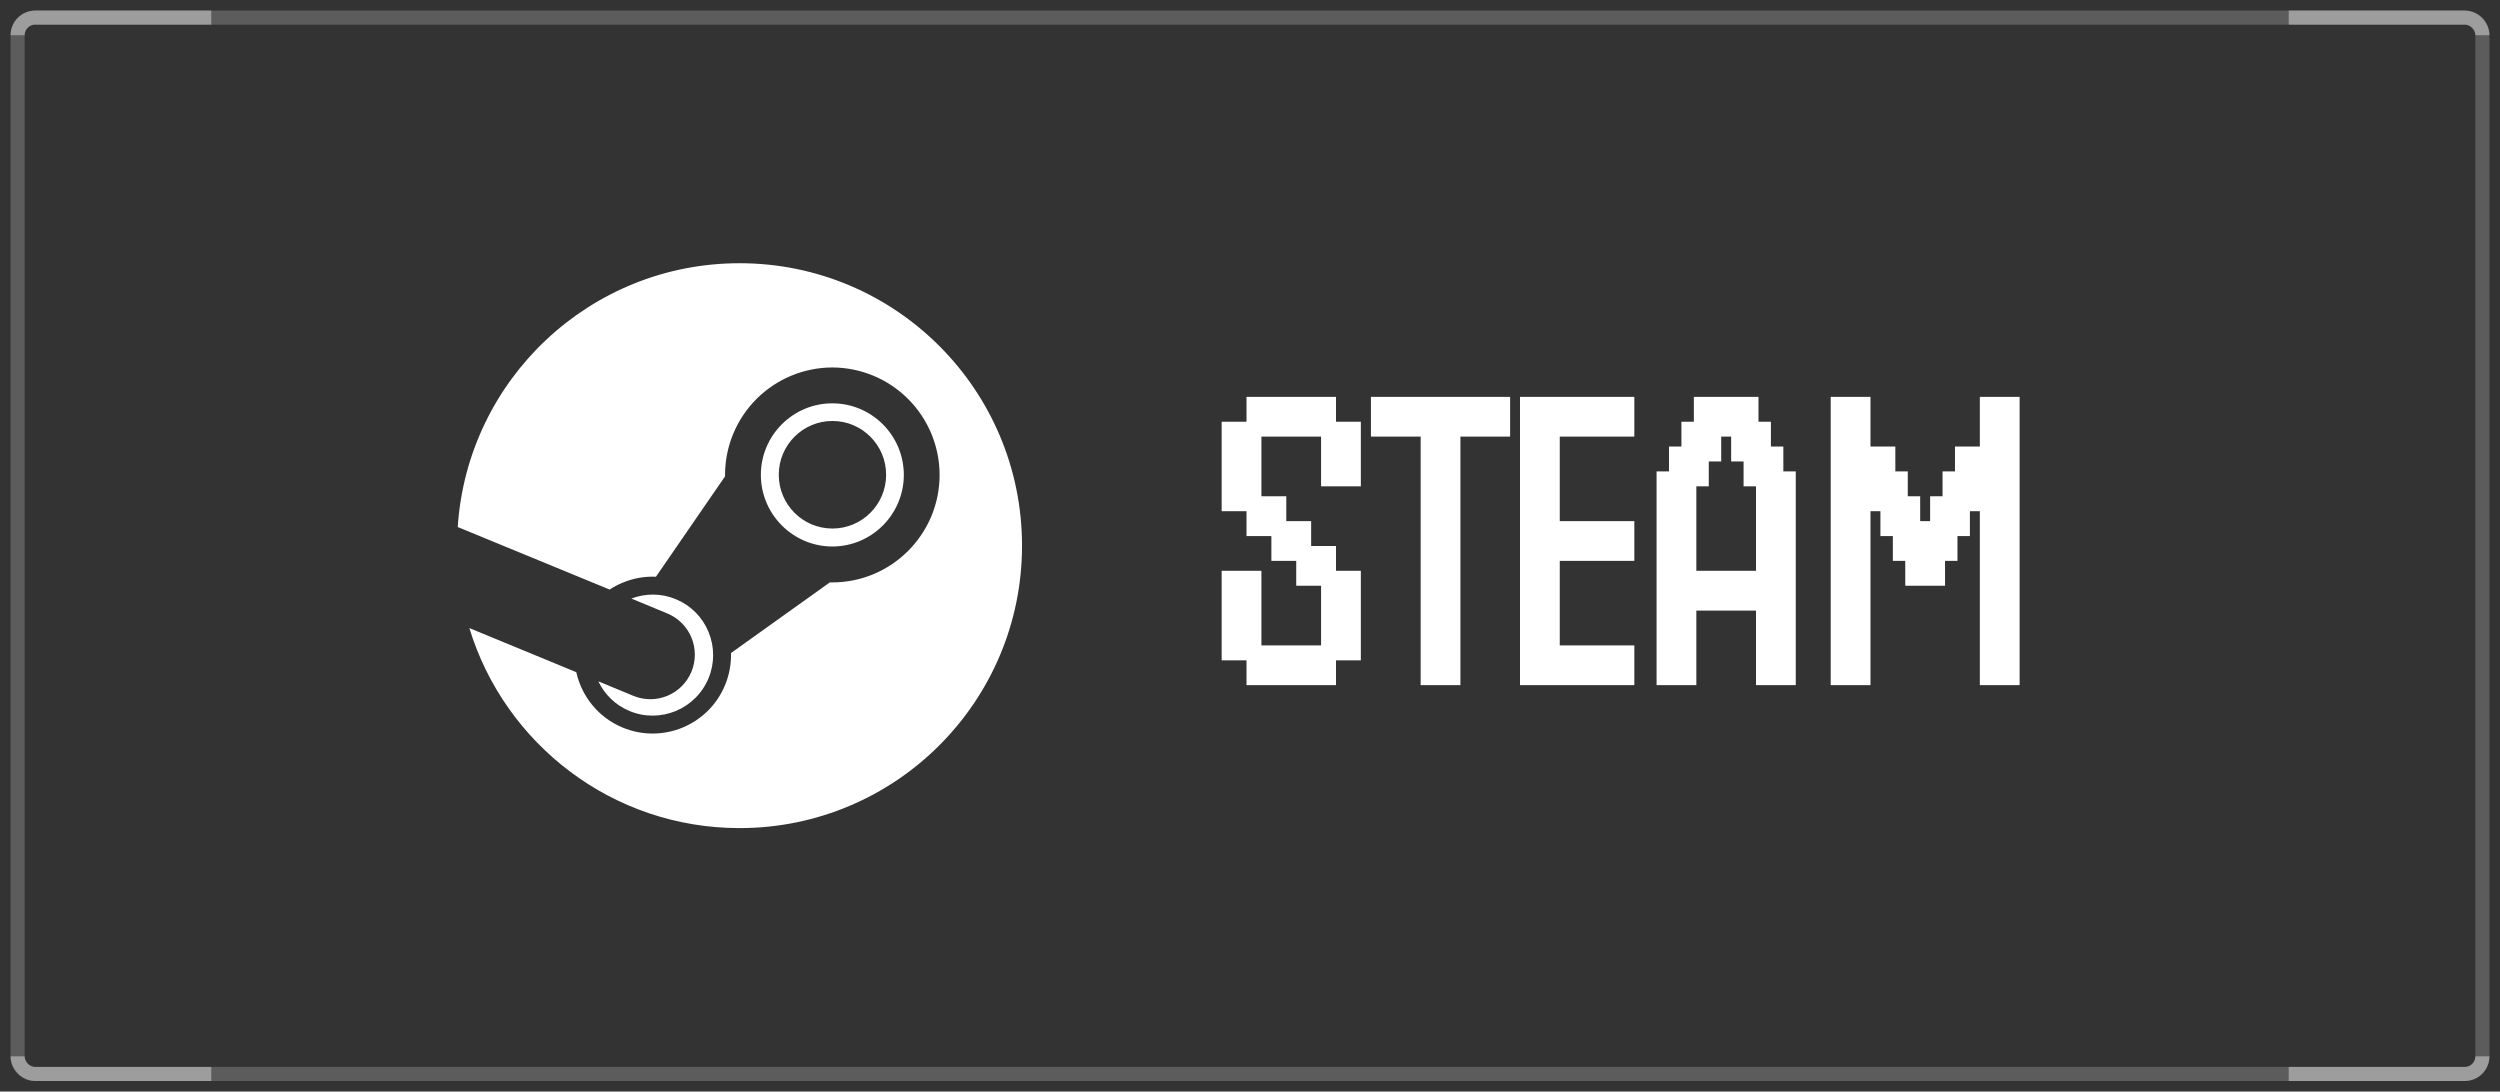
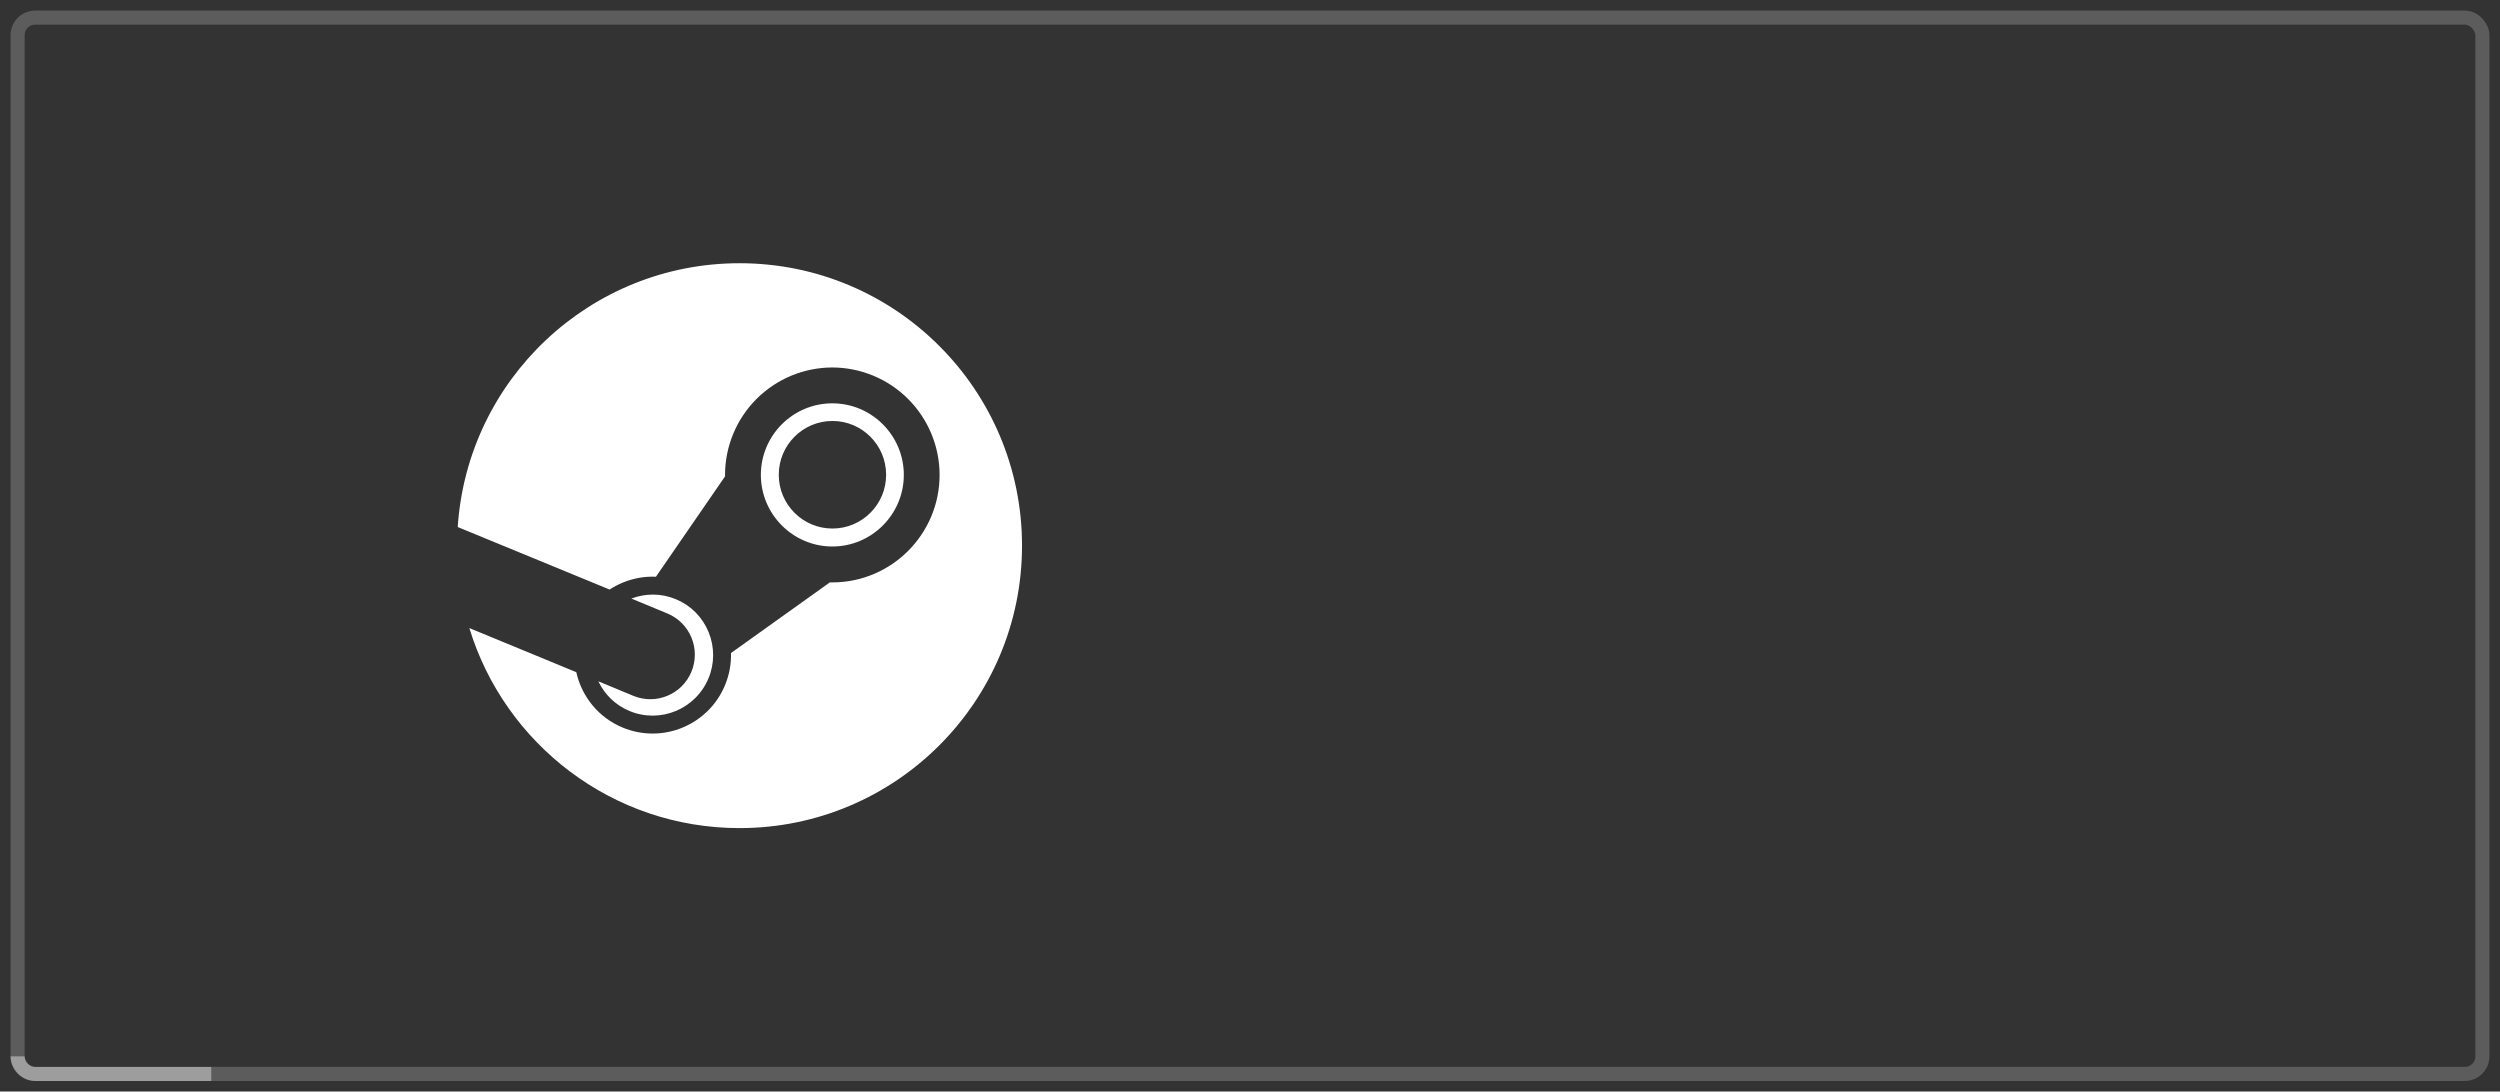
<svg xmlns="http://www.w3.org/2000/svg" width="142" height="62" viewBox="0 0 142 62" fill="none">
  <rect x="0" y="0" width="142" height="62" fill="#333333" stroke="none" />
  <rect x="1" y="1" width="140" height="60" rx="1" stroke="white" stroke-opacity="0.2" stroke-width="0.8" />
-   <path d="M1 2V2C1 1.448 1.448 1 2 1L12 1" stroke="white" stroke-opacity="0.4" stroke-width="0.8" />
-   <path d="M141 60V60C141 60.552 140.552 61 140 61L130 61" stroke="white" stroke-opacity="0.4" stroke-width="0.8" />
  <path d="M1 60V60C1 60.552 1.448 61 2 61L12 61" stroke="white" stroke-opacity="0.4" stroke-width="0.8" />
-   <path d="M141 2V2C141 1.448 140.552 1 140 1L130 1" stroke="white" stroke-opacity="0.4" stroke-width="0.8" />
  <path fill-rule="evenodd" clip-rule="evenodd" d="M26.659 35.674C28.662 42.249 34.776 47.036 42.007 47.036C50.868 47.036 58.051 39.854 58.051 30.994C58.051 22.134 50.868 14.951 42.008 14.951C33.506 14.951 26.549 21.565 26 29.928C26.002 29.932 26.004 29.935 26.006 29.938C26.006 29.938 26.006 29.938 26.006 29.938L34.627 33.487C34.862 33.333 35.111 33.199 35.379 33.09C35.983 32.841 36.623 32.73 37.258 32.758L41.184 27.056L41.182 26.976C41.183 25.359 41.824 23.809 42.966 22.664C44.109 21.52 45.658 20.876 47.275 20.872C48.892 20.876 50.441 21.52 51.583 22.664C52.726 23.809 53.368 25.359 53.369 26.976C53.369 30.34 50.636 33.081 47.275 33.081L47.138 33.078L41.521 37.092C41.537 37.721 41.42 38.345 41.178 38.925C40.236 41.191 37.626 42.269 35.361 41.323C33.977 40.748 33.039 39.547 32.733 38.18L26.659 35.674ZM35.752 40.384C37.5 41.112 39.511 40.282 40.241 38.532L40.242 38.53C40.594 37.685 40.594 36.747 40.247 35.9C40.077 35.482 39.825 35.102 39.507 34.782C39.189 34.462 38.81 34.208 38.393 34.036C37.552 33.685 36.652 33.697 35.861 33.998L37.912 34.847C38.531 35.106 39.022 35.6 39.277 36.221C39.532 36.841 39.53 37.537 39.272 38.157C38.736 39.447 37.258 40.057 35.968 39.521L33.985 38.699C34.336 39.432 34.945 40.048 35.752 40.384ZM43.217 26.974C43.217 29.216 45.047 31.041 47.276 31.041C49.515 31.041 51.337 29.214 51.337 26.974C51.337 24.733 49.514 22.909 47.276 22.909C45.038 22.909 43.217 24.732 43.217 26.974ZM47.283 23.911C45.6 23.911 44.234 25.279 44.234 26.967C44.234 28.654 45.6 30.021 47.283 30.021C48.966 30.021 50.332 28.654 50.332 26.967C50.332 25.279 48.966 23.911 47.283 23.911Z" fill="white" />
-   <path d="M70.802 38.917C70.802 38.917 70.802 38.804 70.802 38.576V37.788V37V36.659H71.143H71.932H72.72H73.061C73.061 36.659 73.061 36.772 73.061 37V37.788V38.576V38.917C73.061 38.917 72.947 38.917 72.72 38.917H71.932H71.143H70.802ZM72.214 38.917C72.214 38.917 72.214 38.804 72.214 38.576V37.788V37V36.659H72.555H73.343H74.132H74.473C74.473 36.659 74.473 36.772 74.473 37V37.788V38.576V38.917C74.473 38.917 74.359 38.917 74.132 38.917H73.343H72.555H72.214ZM73.626 38.917C73.626 38.917 73.626 38.804 73.626 38.576V37.788V37V36.659H73.967H74.755H75.543H75.885C75.885 36.659 75.885 36.772 75.885 37V37.788V38.576V38.917C75.885 38.917 75.771 38.917 75.543 38.917H74.755H73.967H73.626ZM69.39 37.506C69.39 37.506 69.39 37.392 69.39 37.165V36.376V35.588V35.247H69.732H70.52H71.308H71.649C71.649 35.247 71.649 35.361 71.649 35.588V36.376V37.165V37.506C71.649 37.506 71.535 37.506 71.308 37.506H70.52H69.732H69.39ZM75.037 37.506C75.037 37.506 75.037 37.392 75.037 37.165V36.376V35.588V35.247H75.379H76.167H76.955H77.296C77.296 35.247 77.296 35.361 77.296 35.588V36.376V37.165V37.506C77.296 37.506 77.183 37.506 76.955 37.506H76.167H75.379H75.037ZM69.39 36.094C69.39 36.094 69.39 35.98 69.39 35.753V34.965V34.176V33.835H69.732H70.52H71.308H71.649C71.649 33.835 71.649 33.949 71.649 34.176V34.965V35.753V36.094C71.649 36.094 71.535 36.094 71.308 36.094H70.52H69.732H69.39ZM75.037 36.094C75.037 36.094 75.037 35.98 75.037 35.753V34.965V34.176V33.835H75.379H76.167H76.955H77.296C77.296 33.835 77.296 33.949 77.296 34.176V34.965V35.753V36.094C77.296 36.094 77.183 36.094 76.955 36.094H76.167H75.379H75.037ZM69.39 34.682C69.39 34.682 69.39 34.569 69.39 34.341V33.553V32.765V32.423H69.732H70.52H71.308H71.649C71.649 32.423 71.649 32.537 71.649 32.765V33.553V34.341V34.682C71.649 34.682 71.535 34.682 71.308 34.682H70.52H69.732H69.39ZM75.037 34.682C75.037 34.682 75.037 34.569 75.037 34.341V33.553V32.765V32.423H75.379H76.167H76.955H77.296C77.296 32.423 77.296 32.537 77.296 32.765V33.553V34.341V34.682C77.296 34.682 77.183 34.682 76.955 34.682H76.167H75.379H75.037ZM73.626 33.27C73.626 33.27 73.626 33.157 73.626 32.929V32.141V31.353V31.012H73.967H74.755H75.543H75.885C75.885 31.012 75.885 31.125 75.885 31.353V32.141V32.929V33.27C75.885 33.27 75.771 33.27 75.543 33.27H74.755H73.967H73.626ZM72.214 31.859C72.214 31.859 72.214 31.745 72.214 31.517V30.729V29.941V29.6H72.555H73.343H74.132H74.473C74.473 29.6 74.473 29.714 74.473 29.941V30.729V31.517V31.859C74.473 31.859 74.359 31.859 74.132 31.859H73.343H72.555H72.214ZM70.802 30.447C70.802 30.447 70.802 30.333 70.802 30.106V29.317V28.529V28.188H71.143H71.932H72.72H73.061C73.061 28.188 73.061 28.302 73.061 28.529V29.317V30.106V30.447C73.061 30.447 72.947 30.447 72.72 30.447H71.932H71.143H70.802ZM69.39 29.035C69.39 29.035 69.39 28.921 69.39 28.694V27.906V27.117V26.776H69.732H70.52H71.308H71.649C71.649 26.776 71.649 26.89 71.649 27.117V27.906V28.694V29.035C71.649 29.035 71.535 29.035 71.308 29.035H70.52H69.732H69.39ZM69.39 27.623C69.39 27.623 69.39 27.51 69.39 27.282V26.494V25.706V25.365H69.732H70.52H71.308H71.649C71.649 25.365 71.649 25.478 71.649 25.706V26.494V27.282V27.623C71.649 27.623 71.535 27.623 71.308 27.623H70.52H69.732H69.39ZM75.037 27.623C75.037 27.623 75.037 27.51 75.037 27.282V26.494V25.706V25.365H75.379H76.167H76.955H77.296C77.296 25.365 77.296 25.478 77.296 25.706V26.494V27.282V27.623C77.296 27.623 77.183 27.623 76.955 27.623H76.167H75.379H75.037ZM69.39 26.212C69.39 26.212 69.39 26.098 69.39 25.87V25.082V24.294V23.953H69.732H70.52H71.308H71.649C71.649 23.953 71.649 24.067 71.649 24.294V25.082V25.87V26.212C71.649 26.212 71.535 26.212 71.308 26.212H70.52H69.732H69.39ZM75.037 26.212C75.037 26.212 75.037 26.098 75.037 25.87V25.082V24.294V23.953H75.379H76.167H76.955H77.296C77.296 23.953 77.296 24.067 77.296 24.294V25.082V25.87V26.212C77.296 26.212 77.183 26.212 76.955 26.212H76.167H75.379H75.037ZM70.802 24.8C70.802 24.8 70.802 24.686 70.802 24.459V23.671V22.882V22.541H71.143H71.932H72.72H73.061C73.061 22.541 73.061 22.655 73.061 22.882V23.671V24.459V24.8C73.061 24.8 72.947 24.8 72.72 24.8H71.932H71.143H70.802ZM72.214 24.8C72.214 24.8 72.214 24.686 72.214 24.459V23.671V22.882V22.541H72.555H73.343H74.132H74.473C74.473 22.541 74.473 22.655 74.473 22.882V23.671V24.459V24.8C74.473 24.8 74.359 24.8 74.132 24.8H73.343H72.555H72.214ZM73.626 24.8C73.626 24.8 73.626 24.686 73.626 24.459V23.671V22.882V22.541H73.967H74.755H75.543H75.885C75.885 22.541 75.885 22.655 75.885 22.882V23.671V24.459V24.8C75.885 24.8 75.771 24.8 75.543 24.8H74.755H73.967H73.626ZM80.693 38.917C80.693 38.917 80.693 38.804 80.693 38.576V37.788V37V36.659H81.034H81.822H82.61H82.952C82.952 36.659 82.952 36.772 82.952 37V37.788V38.576V38.917C82.952 38.917 82.838 38.917 82.61 38.917H81.822H81.034H80.693ZM80.693 37.506C80.693 37.506 80.693 37.392 80.693 37.165V36.376V35.588V35.247H81.034H81.822H82.61H82.952C82.952 35.247 82.952 35.361 82.952 35.588V36.376V37.165V37.506C82.952 37.506 82.838 37.506 82.61 37.506H81.822H81.034H80.693ZM80.693 36.094C80.693 36.094 80.693 35.98 80.693 35.753V34.965V34.176V33.835H81.034H81.822H82.61H82.952C82.952 33.835 82.952 33.949 82.952 34.176V34.965V35.753V36.094C82.952 36.094 82.838 36.094 82.61 36.094H81.822H81.034H80.693ZM80.693 34.682C80.693 34.682 80.693 34.569 80.693 34.341V33.553V32.765V32.423H81.034H81.822H82.61H82.952C82.952 32.423 82.952 32.537 82.952 32.765V33.553V34.341V34.682C82.952 34.682 82.838 34.682 82.61 34.682H81.822H81.034H80.693ZM80.693 33.27C80.693 33.27 80.693 33.157 80.693 32.929V32.141V31.353V31.012H81.034H81.822H82.61H82.952C82.952 31.012 82.952 31.125 82.952 31.353V32.141V32.929V33.27C82.952 33.27 82.838 33.27 82.61 33.27H81.822H81.034H80.693ZM80.693 31.859C80.693 31.859 80.693 31.745 80.693 31.517V30.729V29.941V29.6H81.034H81.822H82.61H82.952C82.952 29.6 82.952 29.714 82.952 29.941V30.729V31.517V31.859C82.952 31.859 82.838 31.859 82.61 31.859H81.822H81.034H80.693ZM80.693 30.447C80.693 30.447 80.693 30.333 80.693 30.106V29.317V28.529V28.188H81.034H81.822H82.61H82.952C82.952 28.188 82.952 28.302 82.952 28.529V29.317V30.106V30.447C82.952 30.447 82.838 30.447 82.61 30.447H81.822H81.034H80.693ZM80.693 29.035C80.693 29.035 80.693 28.921 80.693 28.694V27.906V27.117V26.776H81.034H81.822H82.61H82.952C82.952 26.776 82.952 26.89 82.952 27.117V27.906V28.694V29.035C82.952 29.035 82.838 29.035 82.61 29.035H81.822H81.034H80.693ZM80.693 27.623C80.693 27.623 80.693 27.51 80.693 27.282V26.494V25.706V25.365H81.034H81.822H82.61H82.952C82.952 25.365 82.952 25.478 82.952 25.706V26.494V27.282V27.623C82.952 27.623 82.838 27.623 82.61 27.623H81.822H81.034H80.693ZM80.693 26.212C80.693 26.212 80.693 26.098 80.693 25.87V25.082V24.294V23.953H81.034H81.822H82.61H82.952C82.952 23.953 82.952 24.067 82.952 24.294V25.082V25.87V26.212C82.952 26.212 82.838 26.212 82.61 26.212H81.822H81.034H80.693ZM77.869 24.8C77.869 24.8 77.869 24.686 77.869 24.459V23.671V22.882V22.541H78.21H78.999H79.787H80.128C80.128 22.541 80.128 22.655 80.128 22.882V23.671V24.459V24.8C80.128 24.8 80.014 24.8 79.787 24.8H78.999H78.21H77.869ZM79.281 24.8C79.281 24.8 79.281 24.686 79.281 24.459V23.671V22.882V22.541H79.622H80.41H81.199H81.54C81.54 22.541 81.54 22.655 81.54 22.882V23.671V24.459V24.8C81.54 24.8 81.426 24.8 81.199 24.8H80.41H79.622H79.281ZM80.693 24.8C80.693 24.8 80.693 24.686 80.693 24.459V23.671V22.882V22.541H81.034H81.822H82.61H82.952C82.952 22.541 82.952 22.655 82.952 22.882V23.671V24.459V24.8C82.952 24.8 82.838 24.8 82.61 24.8H81.822H81.034H80.693ZM82.105 24.8C82.105 24.8 82.105 24.686 82.105 24.459V23.671V22.882V22.541H82.446H83.234H84.022H84.363C84.363 22.541 84.363 22.655 84.363 22.882V23.671V24.459V24.8C84.363 24.8 84.25 24.8 84.022 24.8H83.234H82.446H82.105ZM83.516 24.8C83.516 24.8 83.516 24.686 83.516 24.459V23.671V22.882V22.541H83.858H84.646H85.434H85.775C85.775 22.541 85.775 22.655 85.775 22.882V23.671V24.459V24.8C85.775 24.8 85.661 24.8 85.434 24.8H84.646H83.858H83.516ZM86.336 38.917C86.336 38.917 86.336 38.804 86.336 38.576V37.788V37V36.659H86.677H87.465H88.253H88.594C88.594 36.659 88.594 36.772 88.594 37V37.788V38.576V38.917C88.594 38.917 88.481 38.917 88.253 38.917H87.465H86.677H86.336ZM87.748 38.917C87.748 38.917 87.748 38.804 87.748 38.576V37.788V37V36.659H88.089H88.877H89.665H90.006C90.006 36.659 90.006 36.772 90.006 37V37.788V38.576V38.917C90.006 38.917 89.893 38.917 89.665 38.917H88.877H88.089H87.748ZM89.159 38.917C89.159 38.917 89.159 38.804 89.159 38.576V37.788V37V36.659H89.5H90.289H91.077H91.418C91.418 36.659 91.418 36.772 91.418 37V37.788V38.576V38.917C91.418 38.917 91.304 38.917 91.077 38.917H90.289H89.5H89.159ZM90.571 38.917C90.571 38.917 90.571 38.804 90.571 38.576V37.788V37V36.659H90.912H91.7H92.489H92.83C92.83 36.659 92.83 36.772 92.83 37V37.788V38.576V38.917C92.83 38.917 92.716 38.917 92.489 38.917H91.7H90.912H90.571ZM86.336 37.506C86.336 37.506 86.336 37.392 86.336 37.165V36.376V35.588V35.247H86.677H87.465H88.253H88.594C88.594 35.247 88.594 35.361 88.594 35.588V36.376V37.165V37.506C88.594 37.506 88.481 37.506 88.253 37.506H87.465H86.677H86.336ZM86.336 36.094C86.336 36.094 86.336 35.98 86.336 35.753V34.965V34.176V33.835H86.677H87.465H88.253H88.594C88.594 33.835 88.594 33.949 88.594 34.176V34.965V35.753V36.094C88.594 36.094 88.481 36.094 88.253 36.094H87.465H86.677H86.336ZM86.336 34.682C86.336 34.682 86.336 34.569 86.336 34.341V33.553V32.765V32.423H86.677H87.465H88.253H88.594C88.594 32.423 88.594 32.537 88.594 32.765V33.553V34.341V34.682C88.594 34.682 88.481 34.682 88.253 34.682H87.465H86.677H86.336ZM86.336 33.27C86.336 33.27 86.336 33.157 86.336 32.929V32.141V31.353V31.012H86.677H87.465H88.253H88.594C88.594 31.012 88.594 31.125 88.594 31.353V32.141V32.929V33.27C88.594 33.27 88.481 33.27 88.253 33.27H87.465H86.677H86.336ZM86.336 31.859C86.336 31.859 86.336 31.745 86.336 31.517V30.729V29.941V29.6H86.677H87.465H88.253H88.594C88.594 29.6 88.594 29.714 88.594 29.941V30.729V31.517V31.859C88.594 31.859 88.481 31.859 88.253 31.859H87.465H86.677H86.336ZM87.748 31.859C87.748 31.859 87.748 31.745 87.748 31.517V30.729V29.941V29.6H88.089H88.877H89.665H90.006C90.006 29.6 90.006 29.714 90.006 29.941V30.729V31.517V31.859C90.006 31.859 89.893 31.859 89.665 31.859H88.877H88.089H87.748ZM89.159 31.859C89.159 31.859 89.159 31.745 89.159 31.517V30.729V29.941V29.6H89.5H90.289H91.077H91.418C91.418 29.6 91.418 29.714 91.418 29.941V30.729V31.517V31.859C91.418 31.859 91.304 31.859 91.077 31.859H90.289H89.5H89.159ZM90.571 31.859C90.571 31.859 90.571 31.745 90.571 31.517V30.729V29.941V29.6H90.912H91.7H92.489H92.83C92.83 29.6 92.83 29.714 92.83 29.941V30.729V31.517V31.859C92.83 31.859 92.716 31.859 92.489 31.859H91.7H90.912H90.571ZM86.336 30.447C86.336 30.447 86.336 30.333 86.336 30.106V29.317V28.529V28.188H86.677H87.465H88.253H88.594C88.594 28.188 88.594 28.302 88.594 28.529V29.317V30.106V30.447C88.594 30.447 88.481 30.447 88.253 30.447H87.465H86.677H86.336ZM86.336 29.035C86.336 29.035 86.336 28.921 86.336 28.694V27.906V27.117V26.776H86.677H87.465H88.253H88.594C88.594 26.776 88.594 26.89 88.594 27.117V27.906V28.694V29.035C88.594 29.035 88.481 29.035 88.253 29.035H87.465H86.677H86.336ZM86.336 27.623C86.336 27.623 86.336 27.51 86.336 27.282V26.494V25.706V25.365H86.677H87.465H88.253H88.594C88.594 25.365 88.594 25.478 88.594 25.706V26.494V27.282V27.623C88.594 27.623 88.481 27.623 88.253 27.623H87.465H86.677H86.336ZM86.336 26.212C86.336 26.212 86.336 26.098 86.336 25.87V25.082V24.294V23.953H86.677H87.465H88.253H88.594C88.594 23.953 88.594 24.067 88.594 24.294V25.082V25.87V26.212C88.594 26.212 88.481 26.212 88.253 26.212H87.465H86.677H86.336ZM86.336 24.8C86.336 24.8 86.336 24.686 86.336 24.459V23.671V22.882V22.541H86.677H87.465H88.253H88.594C88.594 22.541 88.594 22.655 88.594 22.882V23.671V24.459V24.8C88.594 24.8 88.481 24.8 88.253 24.8H87.465H86.677H86.336ZM87.748 24.8C87.748 24.8 87.748 24.686 87.748 24.459V23.671V22.882V22.541H88.089H88.877H89.665H90.006C90.006 22.541 90.006 22.655 90.006 22.882V23.671V24.459V24.8C90.006 24.8 89.893 24.8 89.665 24.8H88.877H88.089H87.748ZM89.159 24.8C89.159 24.8 89.159 24.686 89.159 24.459V23.671V22.882V22.541H89.5H90.289H91.077H91.418C91.418 22.541 91.418 22.655 91.418 22.882V23.671V24.459V24.8C91.418 24.8 91.304 24.8 91.077 24.8H90.289H89.5H89.159ZM90.571 24.8C90.571 24.8 90.571 24.686 90.571 24.459V23.671V22.882V22.541H90.912H91.7H92.489H92.83C92.83 22.541 92.83 22.655 92.83 22.882V23.671V24.459V24.8C92.83 24.8 92.716 24.8 92.489 24.8H91.7H90.912H90.571ZM94.094 38.917C94.094 38.917 94.094 38.804 94.094 38.576C94.094 38.349 94.094 38.086 94.094 37.788C94.094 37.49 94.094 37.227 94.094 37C94.094 36.772 94.094 36.659 94.094 36.659C94.094 36.659 94.207 36.659 94.435 36.659C94.662 36.659 94.925 36.659 95.223 36.659C95.521 36.659 95.784 36.659 96.011 36.659C96.239 36.659 96.352 36.659 96.352 36.659C96.352 36.659 96.352 36.772 96.352 37C96.352 37.227 96.352 37.49 96.352 37.788C96.352 38.086 96.352 38.349 96.352 38.576C96.352 38.804 96.352 38.917 96.352 38.917C96.352 38.917 96.239 38.917 96.011 38.917C95.784 38.917 95.521 38.917 95.223 38.917C94.925 38.917 94.662 38.917 94.435 38.917C94.207 38.917 94.094 38.917 94.094 38.917ZM94.094 38.917C94.094 38.917 94.094 38.804 94.094 38.576C94.094 38.349 94.094 38.086 94.094 37.788C94.094 37.49 94.094 37.227 94.094 37C94.094 36.772 94.094 36.659 94.094 36.659C94.094 36.659 94.207 36.659 94.435 36.659C94.662 36.659 94.925 36.659 95.223 36.659C95.521 36.659 95.784 36.659 96.011 36.659C96.239 36.659 96.352 36.659 96.352 36.659C96.352 36.659 96.352 36.772 96.352 37C96.352 37.227 96.352 37.49 96.352 37.788C96.352 38.086 96.352 38.349 96.352 38.576C96.352 38.804 96.352 38.917 96.352 38.917C96.352 38.917 96.239 38.917 96.011 38.917C95.784 38.917 95.521 38.917 95.223 38.917C94.925 38.917 94.662 38.917 94.435 38.917C94.207 38.917 94.094 38.917 94.094 38.917ZM94.094 38.917C94.094 38.917 94.094 38.804 94.094 38.576C94.094 38.349 94.094 38.086 94.094 37.788C94.094 37.49 94.094 37.227 94.094 37C94.094 36.772 94.094 36.659 94.094 36.659C94.094 36.659 94.207 36.659 94.435 36.659C94.662 36.659 94.925 36.659 95.223 36.659C95.521 36.659 95.784 36.659 96.011 36.659C96.239 36.659 96.352 36.659 96.352 36.659C96.352 36.659 96.352 36.772 96.352 37C96.352 37.227 96.352 37.49 96.352 37.788C96.352 38.086 96.352 38.349 96.352 38.576C96.352 38.804 96.352 38.917 96.352 38.917C96.352 38.917 96.239 38.917 96.011 38.917C95.784 38.917 95.521 38.917 95.223 38.917C94.925 38.917 94.662 38.917 94.435 38.917C94.207 38.917 94.094 38.917 94.094 38.917ZM94.094 38.917C94.094 38.917 94.094 38.804 94.094 38.576C94.094 38.349 94.094 38.086 94.094 37.788C94.094 37.49 94.094 37.227 94.094 37C94.094 36.772 94.094 36.659 94.094 36.659C94.094 36.659 94.207 36.659 94.435 36.659C94.662 36.659 94.925 36.659 95.223 36.659C95.521 36.659 95.784 36.659 96.011 36.659C96.239 36.659 96.352 36.659 96.352 36.659C96.352 36.659 96.352 36.772 96.352 37C96.352 37.227 96.352 37.49 96.352 37.788C96.352 38.086 96.352 38.349 96.352 38.576C96.352 38.804 96.352 38.917 96.352 38.917C96.352 38.917 96.239 38.917 96.011 38.917C95.784 38.917 95.521 38.917 95.223 38.917C94.925 38.917 94.662 38.917 94.435 38.917C94.207 38.917 94.094 38.917 94.094 38.917ZM99.741 38.917C99.741 38.917 99.741 38.804 99.741 38.576C99.741 38.349 99.741 38.086 99.741 37.788C99.741 37.49 99.741 37.227 99.741 37C99.741 36.772 99.741 36.659 99.741 36.659C99.741 36.659 99.854 36.659 100.082 36.659C100.309 36.659 100.572 36.659 100.87 36.659C101.168 36.659 101.431 36.659 101.658 36.659C101.886 36.659 101.999 36.659 101.999 36.659C101.999 36.659 101.999 36.772 101.999 37C101.999 37.227 101.999 37.49 101.999 37.788C101.999 38.086 101.999 38.349 101.999 38.576C101.999 38.804 101.999 38.917 101.999 38.917C101.999 38.917 101.886 38.917 101.658 38.917C101.431 38.917 101.168 38.917 100.87 38.917C100.572 38.917 100.309 38.917 100.082 38.917C99.854 38.917 99.741 38.917 99.741 38.917ZM99.741 38.917C99.741 38.917 99.741 38.804 99.741 38.576C99.741 38.349 99.741 38.086 99.741 37.788C99.741 37.49 99.741 37.227 99.741 37C99.741 36.772 99.741 36.659 99.741 36.659C99.741 36.659 99.854 36.659 100.082 36.659C100.309 36.659 100.572 36.659 100.87 36.659C101.168 36.659 101.431 36.659 101.658 36.659C101.886 36.659 101.999 36.659 101.999 36.659C101.999 36.659 101.999 36.772 101.999 37C101.999 37.227 101.999 37.49 101.999 37.788C101.999 38.086 101.999 38.349 101.999 38.576C101.999 38.804 101.999 38.917 101.999 38.917C101.999 38.917 101.886 38.917 101.658 38.917C101.431 38.917 101.168 38.917 100.87 38.917C100.572 38.917 100.309 38.917 100.082 38.917C99.854 38.917 99.741 38.917 99.741 38.917ZM99.741 38.917C99.741 38.917 99.741 38.804 99.741 38.576C99.741 38.349 99.741 38.086 99.741 37.788C99.741 37.49 99.741 37.227 99.741 37C99.741 36.772 99.741 36.659 99.741 36.659C99.741 36.659 99.854 36.659 100.082 36.659C100.309 36.659 100.572 36.659 100.87 36.659C101.168 36.659 101.431 36.659 101.658 36.659C101.886 36.659 101.999 36.659 101.999 36.659C101.999 36.659 101.999 36.772 101.999 37C101.999 37.227 101.999 37.49 101.999 37.788C101.999 38.086 101.999 38.349 101.999 38.576C101.999 38.804 101.999 38.917 101.999 38.917C101.999 38.917 101.886 38.917 101.658 38.917C101.431 38.917 101.168 38.917 100.87 38.917C100.572 38.917 100.309 38.917 100.082 38.917C99.854 38.917 99.741 38.917 99.741 38.917ZM99.741 38.917C99.741 38.917 99.741 38.804 99.741 38.576C99.741 38.349 99.741 38.086 99.741 37.788C99.741 37.49 99.741 37.227 99.741 37C99.741 36.772 99.741 36.659 99.741 36.659C99.741 36.659 99.854 36.659 100.082 36.659C100.309 36.659 100.572 36.659 100.87 36.659C101.168 36.659 101.431 36.659 101.658 36.659C101.886 36.659 101.999 36.659 101.999 36.659C101.999 36.659 101.999 36.772 101.999 37C101.999 37.227 101.999 37.49 101.999 37.788C101.999 38.086 101.999 38.349 101.999 38.576C101.999 38.804 101.999 38.917 101.999 38.917C101.999 38.917 101.886 38.917 101.658 38.917C101.431 38.917 101.168 38.917 100.87 38.917C100.572 38.917 100.309 38.917 100.082 38.917C99.854 38.917 99.741 38.917 99.741 38.917ZM94.094 37.506C94.094 37.506 94.094 37.392 94.094 37.165C94.094 36.937 94.094 36.674 94.094 36.376C94.094 36.078 94.094 35.816 94.094 35.588C94.094 35.361 94.094 35.247 94.094 35.247C94.094 35.247 94.207 35.247 94.435 35.247C94.662 35.247 94.925 35.247 95.223 35.247C95.521 35.247 95.784 35.247 96.011 35.247C96.239 35.247 96.352 35.247 96.352 35.247C96.352 35.247 96.352 35.361 96.352 35.588C96.352 35.816 96.352 36.078 96.352 36.376C96.352 36.674 96.352 36.937 96.352 37.165C96.352 37.392 96.352 37.506 96.352 37.506C96.352 37.506 96.239 37.506 96.011 37.506C95.784 37.506 95.521 37.506 95.223 37.506C94.925 37.506 94.662 37.506 94.435 37.506C94.207 37.506 94.094 37.506 94.094 37.506ZM94.094 37.506C94.094 37.506 94.094 37.392 94.094 37.165C94.094 36.937 94.094 36.674 94.094 36.376C94.094 36.078 94.094 35.816 94.094 35.588C94.094 35.361 94.094 35.247 94.094 35.247C94.094 35.247 94.207 35.247 94.435 35.247C94.662 35.247 94.925 35.247 95.223 35.247C95.521 35.247 95.784 35.247 96.011 35.247C96.239 35.247 96.352 35.247 96.352 35.247C96.352 35.247 96.352 35.361 96.352 35.588C96.352 35.816 96.352 36.078 96.352 36.376C96.352 36.674 96.352 36.937 96.352 37.165C96.352 37.392 96.352 37.506 96.352 37.506C96.352 37.506 96.239 37.506 96.011 37.506C95.784 37.506 95.521 37.506 95.223 37.506C94.925 37.506 94.662 37.506 94.435 37.506C94.207 37.506 94.094 37.506 94.094 37.506ZM94.094 37.506C94.094 37.506 94.094 37.392 94.094 37.165C94.094 36.937 94.094 36.674 94.094 36.376C94.094 36.078 94.094 35.816 94.094 35.588C94.094 35.361 94.094 35.247 94.094 35.247C94.094 35.247 94.207 35.247 94.435 35.247C94.662 35.247 94.925 35.247 95.223 35.247C95.521 35.247 95.784 35.247 96.011 35.247C96.239 35.247 96.352 35.247 96.352 35.247C96.352 35.247 96.352 35.361 96.352 35.588C96.352 35.816 96.352 36.078 96.352 36.376C96.352 36.674 96.352 36.937 96.352 37.165C96.352 37.392 96.352 37.506 96.352 37.506C96.352 37.506 96.239 37.506 96.011 37.506C95.784 37.506 95.521 37.506 95.223 37.506C94.925 37.506 94.662 37.506 94.435 37.506C94.207 37.506 94.094 37.506 94.094 37.506ZM94.094 37.506C94.094 37.506 94.094 37.392 94.094 37.165C94.094 36.937 94.094 36.674 94.094 36.376C94.094 36.078 94.094 35.816 94.094 35.588C94.094 35.361 94.094 35.247 94.094 35.247C94.094 35.247 94.207 35.247 94.435 35.247C94.662 35.247 94.925 35.247 95.223 35.247C95.521 35.247 95.784 35.247 96.011 35.247C96.239 35.247 96.352 35.247 96.352 35.247C96.352 35.247 96.352 35.361 96.352 35.588C96.352 35.816 96.352 36.078 96.352 36.376C96.352 36.674 96.352 36.937 96.352 37.165C96.352 37.392 96.352 37.506 96.352 37.506C96.352 37.506 96.239 37.506 96.011 37.506C95.784 37.506 95.521 37.506 95.223 37.506C94.925 37.506 94.662 37.506 94.435 37.506C94.207 37.506 94.094 37.506 94.094 37.506ZM99.741 37.506C99.741 37.506 99.741 37.392 99.741 37.165C99.741 36.937 99.741 36.674 99.741 36.376C99.741 36.078 99.741 35.816 99.741 35.588C99.741 35.361 99.741 35.247 99.741 35.247C99.741 35.247 99.854 35.247 100.082 35.247C100.309 35.247 100.572 35.247 100.87 35.247C101.168 35.247 101.431 35.247 101.658 35.247C101.886 35.247 101.999 35.247 101.999 35.247C101.999 35.247 101.999 35.361 101.999 35.588C101.999 35.816 101.999 36.078 101.999 36.376C101.999 36.674 101.999 36.937 101.999 37.165C101.999 37.392 101.999 37.506 101.999 37.506C101.999 37.506 101.886 37.506 101.658 37.506C101.431 37.506 101.168 37.506 100.87 37.506C100.572 37.506 100.309 37.506 100.082 37.506C99.854 37.506 99.741 37.506 99.741 37.506ZM99.741 37.506C99.741 37.506 99.741 37.392 99.741 37.165C99.741 36.937 99.741 36.674 99.741 36.376C99.741 36.078 99.741 35.816 99.741 35.588C99.741 35.361 99.741 35.247 99.741 35.247C99.741 35.247 99.854 35.247 100.082 35.247C100.309 35.247 100.572 35.247 100.87 35.247C101.168 35.247 101.431 35.247 101.658 35.247C101.886 35.247 101.999 35.247 101.999 35.247C101.999 35.247 101.999 35.361 101.999 35.588C101.999 35.816 101.999 36.078 101.999 36.376C101.999 36.674 101.999 36.937 101.999 37.165C101.999 37.392 101.999 37.506 101.999 37.506C101.999 37.506 101.886 37.506 101.658 37.506C101.431 37.506 101.168 37.506 100.87 37.506C100.572 37.506 100.309 37.506 100.082 37.506C99.854 37.506 99.741 37.506 99.741 37.506ZM99.741 37.506C99.741 37.506 99.741 37.392 99.741 37.165C99.741 36.937 99.741 36.674 99.741 36.376C99.741 36.078 99.741 35.816 99.741 35.588C99.741 35.361 99.741 35.247 99.741 35.247C99.741 35.247 99.854 35.247 100.082 35.247C100.309 35.247 100.572 35.247 100.87 35.247C101.168 35.247 101.431 35.247 101.658 35.247C101.886 35.247 101.999 35.247 101.999 35.247C101.999 35.247 101.999 35.361 101.999 35.588C101.999 35.816 101.999 36.078 101.999 36.376C101.999 36.674 101.999 36.937 101.999 37.165C101.999 37.392 101.999 37.506 101.999 37.506C101.999 37.506 101.886 37.506 101.658 37.506C101.431 37.506 101.168 37.506 100.87 37.506C100.572 37.506 100.309 37.506 100.082 37.506C99.854 37.506 99.741 37.506 99.741 37.506ZM99.741 37.506C99.741 37.506 99.741 37.392 99.741 37.165C99.741 36.937 99.741 36.674 99.741 36.376C99.741 36.078 99.741 35.816 99.741 35.588C99.741 35.361 99.741 35.247 99.741 35.247C99.741 35.247 99.854 35.247 100.082 35.247C100.309 35.247 100.572 35.247 100.87 35.247C101.168 35.247 101.431 35.247 101.658 35.247C101.886 35.247 101.999 35.247 101.999 35.247C101.999 35.247 101.999 35.361 101.999 35.588C101.999 35.816 101.999 36.078 101.999 36.376C101.999 36.674 101.999 36.937 101.999 37.165C101.999 37.392 101.999 37.506 101.999 37.506C101.999 37.506 101.886 37.506 101.658 37.506C101.431 37.506 101.168 37.506 100.87 37.506C100.572 37.506 100.309 37.506 100.082 37.506C99.854 37.506 99.741 37.506 99.741 37.506ZM94.094 36.094C94.094 36.094 94.094 35.98 94.094 35.753C94.094 35.525 94.094 35.263 94.094 34.965C94.094 34.666 94.094 34.404 94.094 34.176C94.094 33.949 94.094 33.835 94.094 33.835C94.094 33.835 94.207 33.835 94.435 33.835C94.662 33.835 94.925 33.835 95.223 33.835C95.521 33.835 95.784 33.835 96.011 33.835C96.239 33.835 96.352 33.835 96.352 33.835C96.352 33.835 96.352 33.949 96.352 34.176C96.352 34.404 96.352 34.666 96.352 34.965C96.352 35.263 96.352 35.525 96.352 35.753C96.352 35.98 96.352 36.094 96.352 36.094C96.352 36.094 96.239 36.094 96.011 36.094C95.784 36.094 95.521 36.094 95.223 36.094C94.925 36.094 94.662 36.094 94.435 36.094C94.207 36.094 94.094 36.094 94.094 36.094ZM94.094 36.094C94.094 36.094 94.094 35.98 94.094 35.753C94.094 35.525 94.094 35.263 94.094 34.965C94.094 34.666 94.094 34.404 94.094 34.176C94.094 33.949 94.094 33.835 94.094 33.835C94.094 33.835 94.207 33.835 94.435 33.835C94.662 33.835 94.925 33.835 95.223 33.835C95.521 33.835 95.784 33.835 96.011 33.835C96.239 33.835 96.352 33.835 96.352 33.835C96.352 33.835 96.352 33.949 96.352 34.176C96.352 34.404 96.352 34.666 96.352 34.965C96.352 35.263 96.352 35.525 96.352 35.753C96.352 35.98 96.352 36.094 96.352 36.094C96.352 36.094 96.239 36.094 96.011 36.094C95.784 36.094 95.521 36.094 95.223 36.094C94.925 36.094 94.662 36.094 94.435 36.094C94.207 36.094 94.094 36.094 94.094 36.094ZM94.094 36.094C94.094 36.094 94.094 35.98 94.094 35.753C94.094 35.525 94.094 35.263 94.094 34.965C94.094 34.666 94.094 34.404 94.094 34.176C94.094 33.949 94.094 33.835 94.094 33.835C94.094 33.835 94.207 33.835 94.435 33.835C94.662 33.835 94.925 33.835 95.223 33.835C95.521 33.835 95.784 33.835 96.011 33.835C96.239 33.835 96.352 33.835 96.352 33.835C96.352 33.835 96.352 33.949 96.352 34.176C96.352 34.404 96.352 34.666 96.352 34.965C96.352 35.263 96.352 35.525 96.352 35.753C96.352 35.98 96.352 36.094 96.352 36.094C96.352 36.094 96.239 36.094 96.011 36.094C95.784 36.094 95.521 36.094 95.223 36.094C94.925 36.094 94.662 36.094 94.435 36.094C94.207 36.094 94.094 36.094 94.094 36.094ZM94.094 36.094C94.094 36.094 94.094 35.98 94.094 35.753C94.094 35.525 94.094 35.263 94.094 34.965C94.094 34.666 94.094 34.404 94.094 34.176C94.094 33.949 94.094 33.835 94.094 33.835C94.094 33.835 94.207 33.835 94.435 33.835C94.662 33.835 94.925 33.835 95.223 33.835C95.521 33.835 95.784 33.835 96.011 33.835C96.239 33.835 96.352 33.835 96.352 33.835C96.352 33.835 96.352 33.949 96.352 34.176C96.352 34.404 96.352 34.666 96.352 34.965C96.352 35.263 96.352 35.525 96.352 35.753C96.352 35.98 96.352 36.094 96.352 36.094C96.352 36.094 96.239 36.094 96.011 36.094C95.784 36.094 95.521 36.094 95.223 36.094C94.925 36.094 94.662 36.094 94.435 36.094C94.207 36.094 94.094 36.094 94.094 36.094ZM99.741 36.094C99.741 36.094 99.741 35.98 99.741 35.753C99.741 35.525 99.741 35.263 99.741 34.965C99.741 34.666 99.741 34.404 99.741 34.176C99.741 33.949 99.741 33.835 99.741 33.835C99.741 33.835 99.854 33.835 100.082 33.835C100.309 33.835 100.572 33.835 100.87 33.835C101.168 33.835 101.431 33.835 101.658 33.835C101.886 33.835 101.999 33.835 101.999 33.835C101.999 33.835 101.999 33.949 101.999 34.176C101.999 34.404 101.999 34.666 101.999 34.965C101.999 35.263 101.999 35.525 101.999 35.753C101.999 35.98 101.999 36.094 101.999 36.094C101.999 36.094 101.886 36.094 101.658 36.094C101.431 36.094 101.168 36.094 100.87 36.094C100.572 36.094 100.309 36.094 100.082 36.094C99.854 36.094 99.741 36.094 99.741 36.094ZM99.741 36.094C99.741 36.094 99.741 35.98 99.741 35.753C99.741 35.525 99.741 35.263 99.741 34.965C99.741 34.666 99.741 34.404 99.741 34.176C99.741 33.949 99.741 33.835 99.741 33.835C99.741 33.835 99.854 33.835 100.082 33.835C100.309 33.835 100.572 33.835 100.87 33.835C101.168 33.835 101.431 33.835 101.658 33.835C101.886 33.835 101.999 33.835 101.999 33.835C101.999 33.835 101.999 33.949 101.999 34.176C101.999 34.404 101.999 34.666 101.999 34.965C101.999 35.263 101.999 35.525 101.999 35.753C101.999 35.98 101.999 36.094 101.999 36.094C101.999 36.094 101.886 36.094 101.658 36.094C101.431 36.094 101.168 36.094 100.87 36.094C100.572 36.094 100.309 36.094 100.082 36.094C99.854 36.094 99.741 36.094 99.741 36.094ZM99.741 36.094C99.741 36.094 99.741 35.98 99.741 35.753C99.741 35.525 99.741 35.263 99.741 34.965C99.741 34.666 99.741 34.404 99.741 34.176C99.741 33.949 99.741 33.835 99.741 33.835C99.741 33.835 99.854 33.835 100.082 33.835C100.309 33.835 100.572 33.835 100.87 33.835C101.168 33.835 101.431 33.835 101.658 33.835C101.886 33.835 101.999 33.835 101.999 33.835C101.999 33.835 101.999 33.949 101.999 34.176C101.999 34.404 101.999 34.666 101.999 34.965C101.999 35.263 101.999 35.525 101.999 35.753C101.999 35.98 101.999 36.094 101.999 36.094C101.999 36.094 101.886 36.094 101.658 36.094C101.431 36.094 101.168 36.094 100.87 36.094C100.572 36.094 100.309 36.094 100.082 36.094C99.854 36.094 99.741 36.094 99.741 36.094ZM99.741 36.094C99.741 36.094 99.741 35.98 99.741 35.753C99.741 35.525 99.741 35.263 99.741 34.965C99.741 34.666 99.741 34.404 99.741 34.176C99.741 33.949 99.741 33.835 99.741 33.835C99.741 33.835 99.854 33.835 100.082 33.835C100.309 33.835 100.572 33.835 100.87 33.835C101.168 33.835 101.431 33.835 101.658 33.835C101.886 33.835 101.999 33.835 101.999 33.835C101.999 33.835 101.999 33.949 101.999 34.176C101.999 34.404 101.999 34.666 101.999 34.965C101.999 35.263 101.999 35.525 101.999 35.753C101.999 35.98 101.999 36.094 101.999 36.094C101.999 36.094 101.886 36.094 101.658 36.094C101.431 36.094 101.168 36.094 100.87 36.094C100.572 36.094 100.309 36.094 100.082 36.094C99.854 36.094 99.741 36.094 99.741 36.094ZM94.094 34.682C94.094 34.682 94.094 34.569 94.094 34.341C94.094 34.114 94.094 33.851 94.094 33.553C94.094 33.255 94.094 32.992 94.094 32.765C94.094 32.537 94.094 32.423 94.094 32.423C94.094 32.423 94.207 32.423 94.435 32.423C94.662 32.423 94.925 32.423 95.223 32.423C95.521 32.423 95.784 32.423 96.011 32.423C96.239 32.423 96.352 32.423 96.352 32.423C96.352 32.423 96.352 32.537 96.352 32.765C96.352 32.992 96.352 33.255 96.352 33.553C96.352 33.851 96.352 34.114 96.352 34.341C96.352 34.569 96.352 34.682 96.352 34.682C96.352 34.682 96.239 34.682 96.011 34.682C95.784 34.682 95.521 34.682 95.223 34.682C94.925 34.682 94.662 34.682 94.435 34.682C94.207 34.682 94.094 34.682 94.094 34.682ZM94.094 34.682C94.094 34.682 94.094 34.569 94.094 34.341C94.094 34.114 94.094 33.851 94.094 33.553C94.094 33.255 94.094 32.992 94.094 32.765C94.094 32.537 94.094 32.423 94.094 32.423C94.094 32.423 94.207 32.423 94.435 32.423C94.662 32.423 94.925 32.423 95.223 32.423C95.521 32.423 95.784 32.423 96.011 32.423C96.239 32.423 96.352 32.423 96.352 32.423C96.352 32.423 96.352 32.537 96.352 32.765C96.352 32.992 96.352 33.255 96.352 33.553C96.352 33.851 96.352 34.114 96.352 34.341C96.352 34.569 96.352 34.682 96.352 34.682C96.352 34.682 96.239 34.682 96.011 34.682C95.784 34.682 95.521 34.682 95.223 34.682C94.925 34.682 94.662 34.682 94.435 34.682C94.207 34.682 94.094 34.682 94.094 34.682ZM94.094 34.682C94.094 34.682 94.094 34.569 94.094 34.341C94.094 34.114 94.094 33.851 94.094 33.553C94.094 33.255 94.094 32.992 94.094 32.765C94.094 32.537 94.094 32.423 94.094 32.423C94.094 32.423 94.207 32.423 94.435 32.423C94.662 32.423 94.925 32.423 95.223 32.423C95.521 32.423 95.784 32.423 96.011 32.423C96.239 32.423 96.352 32.423 96.352 32.423C96.352 32.423 96.352 32.537 96.352 32.765C96.352 32.992 96.352 33.255 96.352 33.553C96.352 33.851 96.352 34.114 96.352 34.341C96.352 34.569 96.352 34.682 96.352 34.682C96.352 34.682 96.239 34.682 96.011 34.682C95.784 34.682 95.521 34.682 95.223 34.682C94.925 34.682 94.662 34.682 94.435 34.682C94.207 34.682 94.094 34.682 94.094 34.682ZM94.094 34.682C94.094 34.682 94.094 34.569 94.094 34.341C94.094 34.114 94.094 33.851 94.094 33.553C94.094 33.255 94.094 32.992 94.094 32.765C94.094 32.537 94.094 32.423 94.094 32.423C94.094 32.423 94.207 32.423 94.435 32.423C94.662 32.423 94.925 32.423 95.223 32.423C95.521 32.423 95.784 32.423 96.011 32.423C96.239 32.423 96.352 32.423 96.352 32.423C96.352 32.423 96.352 32.537 96.352 32.765C96.352 32.992 96.352 33.255 96.352 33.553C96.352 33.851 96.352 34.114 96.352 34.341C96.352 34.569 96.352 34.682 96.352 34.682C96.352 34.682 96.239 34.682 96.011 34.682C95.784 34.682 95.521 34.682 95.223 34.682C94.925 34.682 94.662 34.682 94.435 34.682C94.207 34.682 94.094 34.682 94.094 34.682ZM95.505 34.682C95.505 34.682 95.505 34.569 95.505 34.341C95.505 34.114 95.505 33.851 95.505 33.553C95.505 33.255 95.505 32.992 95.505 32.765C95.505 32.537 95.505 32.423 95.505 32.423C95.505 32.423 95.619 32.423 95.847 32.423C96.074 32.423 96.337 32.423 96.635 32.423C96.933 32.423 97.195 32.423 97.423 32.423C97.65 32.423 97.764 32.423 97.764 32.423C97.764 32.423 97.764 32.537 97.764 32.765C97.764 32.992 97.764 33.255 97.764 33.553C97.764 33.851 97.764 34.114 97.764 34.341C97.764 34.569 97.764 34.682 97.764 34.682C97.764 34.682 97.65 34.682 97.423 34.682C97.195 34.682 96.933 34.682 96.635 34.682C96.337 34.682 96.074 34.682 95.847 34.682C95.619 34.682 95.505 34.682 95.505 34.682ZM95.505 34.682C95.505 34.682 95.505 34.569 95.505 34.341C95.505 34.114 95.505 33.851 95.505 33.553C95.505 33.255 95.505 32.992 95.505 32.765C95.505 32.537 95.505 32.423 95.505 32.423C95.505 32.423 95.619 32.423 95.847 32.423C96.074 32.423 96.337 32.423 96.635 32.423C96.933 32.423 97.195 32.423 97.423 32.423C97.65 32.423 97.764 32.423 97.764 32.423C97.764 32.423 97.764 32.537 97.764 32.765C97.764 32.992 97.764 33.255 97.764 33.553C97.764 33.851 97.764 34.114 97.764 34.341C97.764 34.569 97.764 34.682 97.764 34.682C97.764 34.682 97.65 34.682 97.423 34.682C97.195 34.682 96.933 34.682 96.635 34.682C96.337 34.682 96.074 34.682 95.847 34.682C95.619 34.682 95.505 34.682 95.505 34.682ZM95.505 34.682C95.505 34.682 95.505 34.569 95.505 34.341C95.505 34.114 95.505 33.851 95.505 33.553C95.505 33.255 95.505 32.992 95.505 32.765C95.505 32.537 95.505 32.423 95.505 32.423C95.505 32.423 95.619 32.423 95.847 32.423C96.074 32.423 96.337 32.423 96.635 32.423C96.933 32.423 97.195 32.423 97.423 32.423C97.65 32.423 97.764 32.423 97.764 32.423C97.764 32.423 97.764 32.537 97.764 32.765C97.764 32.992 97.764 33.255 97.764 33.553C97.764 33.851 97.764 34.114 97.764 34.341C97.764 34.569 97.764 34.682 97.764 34.682C97.764 34.682 97.65 34.682 97.423 34.682C97.195 34.682 96.933 34.682 96.635 34.682C96.337 34.682 96.074 34.682 95.847 34.682C95.619 34.682 95.505 34.682 95.505 34.682ZM95.505 34.682C95.505 34.682 95.505 34.569 95.505 34.341C95.505 34.114 95.505 33.851 95.505 33.553C95.505 33.255 95.505 32.992 95.505 32.765C95.505 32.537 95.505 32.423 95.505 32.423C95.505 32.423 95.619 32.423 95.847 32.423C96.074 32.423 96.337 32.423 96.635 32.423C96.933 32.423 97.195 32.423 97.423 32.423C97.65 32.423 97.764 32.423 97.764 32.423C97.764 32.423 97.764 32.537 97.764 32.765C97.764 32.992 97.764 33.255 97.764 33.553C97.764 33.851 97.764 34.114 97.764 34.341C97.764 34.569 97.764 34.682 97.764 34.682C97.764 34.682 97.65 34.682 97.423 34.682C97.195 34.682 96.933 34.682 96.635 34.682C96.337 34.682 96.074 34.682 95.847 34.682C95.619 34.682 95.505 34.682 95.505 34.682ZM96.917 34.682C96.917 34.682 96.917 34.569 96.917 34.341C96.917 34.114 96.917 33.851 96.917 33.553C96.917 33.255 96.917 32.992 96.917 32.765C96.917 32.537 96.917 32.423 96.917 32.423C96.917 32.423 97.031 32.423 97.258 32.423C97.486 32.423 97.748 32.423 98.046 32.423C98.344 32.423 98.607 32.423 98.835 32.423C99.062 32.423 99.176 32.423 99.176 32.423C99.176 32.423 99.176 32.537 99.176 32.765C99.176 32.992 99.176 33.255 99.176 33.553C99.176 33.851 99.176 34.114 99.176 34.341C99.176 34.569 99.176 34.682 99.176 34.682C99.176 34.682 99.062 34.682 98.835 34.682C98.607 34.682 98.344 34.682 98.046 34.682C97.748 34.682 97.486 34.682 97.258 34.682C97.031 34.682 96.917 34.682 96.917 34.682ZM96.917 34.682C96.917 34.682 96.917 34.569 96.917 34.341C96.917 34.114 96.917 33.851 96.917 33.553C96.917 33.255 96.917 32.992 96.917 32.765C96.917 32.537 96.917 32.423 96.917 32.423C96.917 32.423 97.031 32.423 97.258 32.423C97.486 32.423 97.748 32.423 98.046 32.423C98.344 32.423 98.607 32.423 98.835 32.423C99.062 32.423 99.176 32.423 99.176 32.423C99.176 32.423 99.176 32.537 99.176 32.765C99.176 32.992 99.176 33.255 99.176 33.553C99.176 33.851 99.176 34.114 99.176 34.341C99.176 34.569 99.176 34.682 99.176 34.682C99.176 34.682 99.062 34.682 98.835 34.682C98.607 34.682 98.344 34.682 98.046 34.682C97.748 34.682 97.486 34.682 97.258 34.682C97.031 34.682 96.917 34.682 96.917 34.682ZM96.917 34.682C96.917 34.682 96.917 34.569 96.917 34.341C96.917 34.114 96.917 33.851 96.917 33.553C96.917 33.255 96.917 32.992 96.917 32.765C96.917 32.537 96.917 32.423 96.917 32.423C96.917 32.423 97.031 32.423 97.258 32.423C97.486 32.423 97.748 32.423 98.046 32.423C98.344 32.423 98.607 32.423 98.835 32.423C99.062 32.423 99.176 32.423 99.176 32.423C99.176 32.423 99.176 32.537 99.176 32.765C99.176 32.992 99.176 33.255 99.176 33.553C99.176 33.851 99.176 34.114 99.176 34.341C99.176 34.569 99.176 34.682 99.176 34.682C99.176 34.682 99.062 34.682 98.835 34.682C98.607 34.682 98.344 34.682 98.046 34.682C97.748 34.682 97.486 34.682 97.258 34.682C97.031 34.682 96.917 34.682 96.917 34.682ZM96.917 34.682C96.917 34.682 96.917 34.569 96.917 34.341C96.917 34.114 96.917 33.851 96.917 33.553C96.917 33.255 96.917 32.992 96.917 32.765C96.917 32.537 96.917 32.423 96.917 32.423C96.917 32.423 97.031 32.423 97.258 32.423C97.486 32.423 97.748 32.423 98.046 32.423C98.344 32.423 98.607 32.423 98.835 32.423C99.062 32.423 99.176 32.423 99.176 32.423C99.176 32.423 99.176 32.537 99.176 32.765C99.176 32.992 99.176 33.255 99.176 33.553C99.176 33.851 99.176 34.114 99.176 34.341C99.176 34.569 99.176 34.682 99.176 34.682C99.176 34.682 99.062 34.682 98.835 34.682C98.607 34.682 98.344 34.682 98.046 34.682C97.748 34.682 97.486 34.682 97.258 34.682C97.031 34.682 96.917 34.682 96.917 34.682ZM98.329 34.682C98.329 34.682 98.329 34.569 98.329 34.341C98.329 34.114 98.329 33.851 98.329 33.553C98.329 33.255 98.329 32.992 98.329 32.765C98.329 32.537 98.329 32.423 98.329 32.423C98.329 32.423 98.442 32.423 98.67 32.423C98.897 32.423 99.16 32.423 99.458 32.423C99.756 32.423 100.019 32.423 100.246 32.423C100.474 32.423 100.588 32.423 100.588 32.423C100.588 32.423 100.588 32.537 100.588 32.765C100.588 32.992 100.588 33.255 100.588 33.553C100.588 33.851 100.588 34.114 100.588 34.341C100.588 34.569 100.588 34.682 100.588 34.682C100.588 34.682 100.474 34.682 100.246 34.682C100.019 34.682 99.756 34.682 99.458 34.682C99.16 34.682 98.897 34.682 98.67 34.682C98.442 34.682 98.329 34.682 98.329 34.682ZM98.329 34.682C98.329 34.682 98.329 34.569 98.329 34.341C98.329 34.114 98.329 33.851 98.329 33.553C98.329 33.255 98.329 32.992 98.329 32.765C98.329 32.537 98.329 32.423 98.329 32.423C98.329 32.423 98.442 32.423 98.67 32.423C98.897 32.423 99.16 32.423 99.458 32.423C99.756 32.423 100.019 32.423 100.246 32.423C100.474 32.423 100.588 32.423 100.588 32.423C100.588 32.423 100.588 32.537 100.588 32.765C100.588 32.992 100.588 33.255 100.588 33.553C100.588 33.851 100.588 34.114 100.588 34.341C100.588 34.569 100.588 34.682 100.588 34.682C100.588 34.682 100.474 34.682 100.246 34.682C100.019 34.682 99.756 34.682 99.458 34.682C99.16 34.682 98.897 34.682 98.67 34.682C98.442 34.682 98.329 34.682 98.329 34.682ZM98.329 34.682C98.329 34.682 98.329 34.569 98.329 34.341C98.329 34.114 98.329 33.851 98.329 33.553C98.329 33.255 98.329 32.992 98.329 32.765C98.329 32.537 98.329 32.423 98.329 32.423C98.329 32.423 98.442 32.423 98.67 32.423C98.897 32.423 99.16 32.423 99.458 32.423C99.756 32.423 100.019 32.423 100.246 32.423C100.474 32.423 100.588 32.423 100.588 32.423C100.588 32.423 100.588 32.537 100.588 32.765C100.588 32.992 100.588 33.255 100.588 33.553C100.588 33.851 100.588 34.114 100.588 34.341C100.588 34.569 100.588 34.682 100.588 34.682C100.588 34.682 100.474 34.682 100.246 34.682C100.019 34.682 99.756 34.682 99.458 34.682C99.16 34.682 98.897 34.682 98.67 34.682C98.442 34.682 98.329 34.682 98.329 34.682ZM98.329 34.682C98.329 34.682 98.329 34.569 98.329 34.341C98.329 34.114 98.329 33.851 98.329 33.553C98.329 33.255 98.329 32.992 98.329 32.765C98.329 32.537 98.329 32.423 98.329 32.423C98.329 32.423 98.442 32.423 98.67 32.423C98.897 32.423 99.16 32.423 99.458 32.423C99.756 32.423 100.019 32.423 100.246 32.423C100.474 32.423 100.588 32.423 100.588 32.423C100.588 32.423 100.588 32.537 100.588 32.765C100.588 32.992 100.588 33.255 100.588 33.553C100.588 33.851 100.588 34.114 100.588 34.341C100.588 34.569 100.588 34.682 100.588 34.682C100.588 34.682 100.474 34.682 100.246 34.682C100.019 34.682 99.756 34.682 99.458 34.682C99.16 34.682 98.897 34.682 98.67 34.682C98.442 34.682 98.329 34.682 98.329 34.682ZM99.741 34.682C99.741 34.682 99.741 34.569 99.741 34.341C99.741 34.114 99.741 33.851 99.741 33.553C99.741 33.255 99.741 32.992 99.741 32.765C99.741 32.537 99.741 32.423 99.741 32.423C99.741 32.423 99.854 32.423 100.082 32.423C100.309 32.423 100.572 32.423 100.87 32.423C101.168 32.423 101.431 32.423 101.658 32.423C101.886 32.423 101.999 32.423 101.999 32.423C101.999 32.423 101.999 32.537 101.999 32.765C101.999 32.992 101.999 33.255 101.999 33.553C101.999 33.851 101.999 34.114 101.999 34.341C101.999 34.569 101.999 34.682 101.999 34.682C101.999 34.682 101.886 34.682 101.658 34.682C101.431 34.682 101.168 34.682 100.87 34.682C100.572 34.682 100.309 34.682 100.082 34.682C99.854 34.682 99.741 34.682 99.741 34.682ZM99.741 34.682C99.741 34.682 99.741 34.569 99.741 34.341C99.741 34.114 99.741 33.851 99.741 33.553C99.741 33.255 99.741 32.992 99.741 32.765C99.741 32.537 99.741 32.423 99.741 32.423C99.741 32.423 99.854 32.423 100.082 32.423C100.309 32.423 100.572 32.423 100.87 32.423C101.168 32.423 101.431 32.423 101.658 32.423C101.886 32.423 101.999 32.423 101.999 32.423C101.999 32.423 101.999 32.537 101.999 32.765C101.999 32.992 101.999 33.255 101.999 33.553C101.999 33.851 101.999 34.114 101.999 34.341C101.999 34.569 101.999 34.682 101.999 34.682C101.999 34.682 101.886 34.682 101.658 34.682C101.431 34.682 101.168 34.682 100.87 34.682C100.572 34.682 100.309 34.682 100.082 34.682C99.854 34.682 99.741 34.682 99.741 34.682ZM99.741 34.682C99.741 34.682 99.741 34.569 99.741 34.341C99.741 34.114 99.741 33.851 99.741 33.553C99.741 33.255 99.741 32.992 99.741 32.765C99.741 32.537 99.741 32.423 99.741 32.423C99.741 32.423 99.854 32.423 100.082 32.423C100.309 32.423 100.572 32.423 100.87 32.423C101.168 32.423 101.431 32.423 101.658 32.423C101.886 32.423 101.999 32.423 101.999 32.423C101.999 32.423 101.999 32.537 101.999 32.765C101.999 32.992 101.999 33.255 101.999 33.553C101.999 33.851 101.999 34.114 101.999 34.341C101.999 34.569 101.999 34.682 101.999 34.682C101.999 34.682 101.886 34.682 101.658 34.682C101.431 34.682 101.168 34.682 100.87 34.682C100.572 34.682 100.309 34.682 100.082 34.682C99.854 34.682 99.741 34.682 99.741 34.682ZM99.741 34.682C99.741 34.682 99.741 34.569 99.741 34.341C99.741 34.114 99.741 33.851 99.741 33.553C99.741 33.255 99.741 32.992 99.741 32.765C99.741 32.537 99.741 32.423 99.741 32.423C99.741 32.423 99.854 32.423 100.082 32.423C100.309 32.423 100.572 32.423 100.87 32.423C101.168 32.423 101.431 32.423 101.658 32.423C101.886 32.423 101.999 32.423 101.999 32.423C101.999 32.423 101.999 32.537 101.999 32.765C101.999 32.992 101.999 33.255 101.999 33.553C101.999 33.851 101.999 34.114 101.999 34.341C101.999 34.569 101.999 34.682 101.999 34.682C101.999 34.682 101.886 34.682 101.658 34.682C101.431 34.682 101.168 34.682 100.87 34.682C100.572 34.682 100.309 34.682 100.082 34.682C99.854 34.682 99.741 34.682 99.741 34.682ZM94.094 33.27C94.094 33.27 94.094 33.157 94.094 32.929C94.094 32.702 94.094 32.439 94.094 32.141C94.094 31.843 94.094 31.58 94.094 31.353C94.094 31.125 94.094 31.012 94.094 31.012C94.094 31.012 94.207 31.012 94.435 31.012C94.662 31.012 94.925 31.012 95.223 31.012C95.521 31.012 95.784 31.012 96.011 31.012C96.239 31.012 96.352 31.012 96.352 31.012C96.352 31.012 96.352 31.125 96.352 31.353C96.352 31.58 96.352 31.843 96.352 32.141C96.352 32.439 96.352 32.702 96.352 32.929C96.352 33.157 96.352 33.27 96.352 33.27C96.352 33.27 96.239 33.27 96.011 33.27C95.784 33.27 95.521 33.27 95.223 33.27C94.925 33.27 94.662 33.27 94.435 33.27C94.207 33.27 94.094 33.27 94.094 33.27ZM94.094 33.27C94.094 33.27 94.094 33.157 94.094 32.929C94.094 32.702 94.094 32.439 94.094 32.141C94.094 31.843 94.094 31.58 94.094 31.353C94.094 31.125 94.094 31.012 94.094 31.012C94.094 31.012 94.207 31.012 94.435 31.012C94.662 31.012 94.925 31.012 95.223 31.012C95.521 31.012 95.784 31.012 96.011 31.012C96.239 31.012 96.352 31.012 96.352 31.012C96.352 31.012 96.352 31.125 96.352 31.353C96.352 31.58 96.352 31.843 96.352 32.141C96.352 32.439 96.352 32.702 96.352 32.929C96.352 33.157 96.352 33.27 96.352 33.27C96.352 33.27 96.239 33.27 96.011 33.27C95.784 33.27 95.521 33.27 95.223 33.27C94.925 33.27 94.662 33.27 94.435 33.27C94.207 33.27 94.094 33.27 94.094 33.27ZM94.094 33.27C94.094 33.27 94.094 33.157 94.094 32.929C94.094 32.702 94.094 32.439 94.094 32.141C94.094 31.843 94.094 31.58 94.094 31.353C94.094 31.125 94.094 31.012 94.094 31.012C94.094 31.012 94.207 31.012 94.435 31.012C94.662 31.012 94.925 31.012 95.223 31.012C95.521 31.012 95.784 31.012 96.011 31.012C96.239 31.012 96.352 31.012 96.352 31.012C96.352 31.012 96.352 31.125 96.352 31.353C96.352 31.58 96.352 31.843 96.352 32.141C96.352 32.439 96.352 32.702 96.352 32.929C96.352 33.157 96.352 33.27 96.352 33.27C96.352 33.27 96.239 33.27 96.011 33.27C95.784 33.27 95.521 33.27 95.223 33.27C94.925 33.27 94.662 33.27 94.435 33.27C94.207 33.27 94.094 33.27 94.094 33.27ZM94.094 33.27C94.094 33.27 94.094 33.157 94.094 32.929C94.094 32.702 94.094 32.439 94.094 32.141C94.094 31.843 94.094 31.58 94.094 31.353C94.094 31.125 94.094 31.012 94.094 31.012C94.094 31.012 94.207 31.012 94.435 31.012C94.662 31.012 94.925 31.012 95.223 31.012C95.521 31.012 95.784 31.012 96.011 31.012C96.239 31.012 96.352 31.012 96.352 31.012C96.352 31.012 96.352 31.125 96.352 31.353C96.352 31.58 96.352 31.843 96.352 32.141C96.352 32.439 96.352 32.702 96.352 32.929C96.352 33.157 96.352 33.27 96.352 33.27C96.352 33.27 96.239 33.27 96.011 33.27C95.784 33.27 95.521 33.27 95.223 33.27C94.925 33.27 94.662 33.27 94.435 33.27C94.207 33.27 94.094 33.27 94.094 33.27ZM99.741 33.27C99.741 33.27 99.741 33.157 99.741 32.929C99.741 32.702 99.741 32.439 99.741 32.141C99.741 31.843 99.741 31.58 99.741 31.353C99.741 31.125 99.741 31.012 99.741 31.012C99.741 31.012 99.854 31.012 100.082 31.012C100.309 31.012 100.572 31.012 100.87 31.012C101.168 31.012 101.431 31.012 101.658 31.012C101.886 31.012 101.999 31.012 101.999 31.012C101.999 31.012 101.999 31.125 101.999 31.353C101.999 31.58 101.999 31.843 101.999 32.141C101.999 32.439 101.999 32.702 101.999 32.929C101.999 33.157 101.999 33.27 101.999 33.27C101.999 33.27 101.886 33.27 101.658 33.27C101.431 33.27 101.168 33.27 100.87 33.27C100.572 33.27 100.309 33.27 100.082 33.27C99.854 33.27 99.741 33.27 99.741 33.27ZM99.741 33.27C99.741 33.27 99.741 33.157 99.741 32.929C99.741 32.702 99.741 32.439 99.741 32.141C99.741 31.843 99.741 31.58 99.741 31.353C99.741 31.125 99.741 31.012 99.741 31.012C99.741 31.012 99.854 31.012 100.082 31.012C100.309 31.012 100.572 31.012 100.87 31.012C101.168 31.012 101.431 31.012 101.658 31.012C101.886 31.012 101.999 31.012 101.999 31.012C101.999 31.012 101.999 31.125 101.999 31.353C101.999 31.58 101.999 31.843 101.999 32.141C101.999 32.439 101.999 32.702 101.999 32.929C101.999 33.157 101.999 33.27 101.999 33.27C101.999 33.27 101.886 33.27 101.658 33.27C101.431 33.27 101.168 33.27 100.87 33.27C100.572 33.27 100.309 33.27 100.082 33.27C99.854 33.27 99.741 33.27 99.741 33.27ZM99.741 33.27C99.741 33.27 99.741 33.157 99.741 32.929C99.741 32.702 99.741 32.439 99.741 32.141C99.741 31.843 99.741 31.58 99.741 31.353C99.741 31.125 99.741 31.012 99.741 31.012C99.741 31.012 99.854 31.012 100.082 31.012C100.309 31.012 100.572 31.012 100.87 31.012C101.168 31.012 101.431 31.012 101.658 31.012C101.886 31.012 101.999 31.012 101.999 31.012C101.999 31.012 101.999 31.125 101.999 31.353C101.999 31.58 101.999 31.843 101.999 32.141C101.999 32.439 101.999 32.702 101.999 32.929C101.999 33.157 101.999 33.27 101.999 33.27C101.999 33.27 101.886 33.27 101.658 33.27C101.431 33.27 101.168 33.27 100.87 33.27C100.572 33.27 100.309 33.27 100.082 33.27C99.854 33.27 99.741 33.27 99.741 33.27ZM99.741 33.27C99.741 33.27 99.741 33.157 99.741 32.929C99.741 32.702 99.741 32.439 99.741 32.141C99.741 31.843 99.741 31.58 99.741 31.353C99.741 31.125 99.741 31.012 99.741 31.012C99.741 31.012 99.854 31.012 100.082 31.012C100.309 31.012 100.572 31.012 100.87 31.012C101.168 31.012 101.431 31.012 101.658 31.012C101.886 31.012 101.999 31.012 101.999 31.012C101.999 31.012 101.999 31.125 101.999 31.353C101.999 31.58 101.999 31.843 101.999 32.141C101.999 32.439 101.999 32.702 101.999 32.929C101.999 33.157 101.999 33.27 101.999 33.27C101.999 33.27 101.886 33.27 101.658 33.27C101.431 33.27 101.168 33.27 100.87 33.27C100.572 33.27 100.309 33.27 100.082 33.27C99.854 33.27 99.741 33.27 99.741 33.27ZM94.094 31.859C94.094 31.859 94.094 31.745 94.094 31.517C94.094 31.29 94.094 31.027 94.094 30.729C94.094 30.431 94.094 30.169 94.094 29.941C94.094 29.714 94.094 29.6 94.094 29.6C94.094 29.6 94.207 29.6 94.435 29.6C94.662 29.6 94.925 29.6 95.223 29.6C95.521 29.6 95.784 29.6 96.011 29.6C96.239 29.6 96.352 29.6 96.352 29.6C96.352 29.6 96.352 29.714 96.352 29.941C96.352 30.169 96.352 30.431 96.352 30.729C96.352 31.027 96.352 31.29 96.352 31.517C96.352 31.745 96.352 31.859 96.352 31.859C96.352 31.859 96.239 31.859 96.011 31.859C95.784 31.859 95.521 31.859 95.223 31.859C94.925 31.859 94.662 31.859 94.435 31.859C94.207 31.859 94.094 31.859 94.094 31.859ZM94.094 31.859C94.094 31.859 94.094 31.745 94.094 31.517C94.094 31.29 94.094 31.027 94.094 30.729C94.094 30.431 94.094 30.169 94.094 29.941C94.094 29.714 94.094 29.6 94.094 29.6C94.094 29.6 94.207 29.6 94.435 29.6C94.662 29.6 94.925 29.6 95.223 29.6C95.521 29.6 95.784 29.6 96.011 29.6C96.239 29.6 96.352 29.6 96.352 29.6C96.352 29.6 96.352 29.714 96.352 29.941C96.352 30.169 96.352 30.431 96.352 30.729C96.352 31.027 96.352 31.29 96.352 31.517C96.352 31.745 96.352 31.859 96.352 31.859C96.352 31.859 96.239 31.859 96.011 31.859C95.784 31.859 95.521 31.859 95.223 31.859C94.925 31.859 94.662 31.859 94.435 31.859C94.207 31.859 94.094 31.859 94.094 31.859ZM94.094 31.859C94.094 31.859 94.094 31.745 94.094 31.517C94.094 31.29 94.094 31.027 94.094 30.729C94.094 30.431 94.094 30.169 94.094 29.941C94.094 29.714 94.094 29.6 94.094 29.6C94.094 29.6 94.207 29.6 94.435 29.6C94.662 29.6 94.925 29.6 95.223 29.6C95.521 29.6 95.784 29.6 96.011 29.6C96.239 29.6 96.352 29.6 96.352 29.6C96.352 29.6 96.352 29.714 96.352 29.941C96.352 30.169 96.352 30.431 96.352 30.729C96.352 31.027 96.352 31.29 96.352 31.517C96.352 31.745 96.352 31.859 96.352 31.859C96.352 31.859 96.239 31.859 96.011 31.859C95.784 31.859 95.521 31.859 95.223 31.859C94.925 31.859 94.662 31.859 94.435 31.859C94.207 31.859 94.094 31.859 94.094 31.859ZM94.094 31.859C94.094 31.859 94.094 31.745 94.094 31.517C94.094 31.29 94.094 31.027 94.094 30.729C94.094 30.431 94.094 30.169 94.094 29.941C94.094 29.714 94.094 29.6 94.094 29.6C94.094 29.6 94.207 29.6 94.435 29.6C94.662 29.6 94.925 29.6 95.223 29.6C95.521 29.6 95.784 29.6 96.011 29.6C96.239 29.6 96.352 29.6 96.352 29.6C96.352 29.6 96.352 29.714 96.352 29.941C96.352 30.169 96.352 30.431 96.352 30.729C96.352 31.027 96.352 31.29 96.352 31.517C96.352 31.745 96.352 31.859 96.352 31.859C96.352 31.859 96.239 31.859 96.011 31.859C95.784 31.859 95.521 31.859 95.223 31.859C94.925 31.859 94.662 31.859 94.435 31.859C94.207 31.859 94.094 31.859 94.094 31.859ZM99.741 31.859C99.741 31.859 99.741 31.745 99.741 31.517C99.741 31.29 99.741 31.027 99.741 30.729C99.741 30.431 99.741 30.169 99.741 29.941C99.741 29.714 99.741 29.6 99.741 29.6C99.741 29.6 99.854 29.6 100.082 29.6C100.309 29.6 100.572 29.6 100.87 29.6C101.168 29.6 101.431 29.6 101.658 29.6C101.886 29.6 101.999 29.6 101.999 29.6C101.999 29.6 101.999 29.714 101.999 29.941C101.999 30.169 101.999 30.431 101.999 30.729C101.999 31.027 101.999 31.29 101.999 31.517C101.999 31.745 101.999 31.859 101.999 31.859C101.999 31.859 101.886 31.859 101.658 31.859C101.431 31.859 101.168 31.859 100.87 31.859C100.572 31.859 100.309 31.859 100.082 31.859C99.854 31.859 99.741 31.859 99.741 31.859ZM99.741 31.859C99.741 31.859 99.741 31.745 99.741 31.517C99.741 31.29 99.741 31.027 99.741 30.729C99.741 30.431 99.741 30.169 99.741 29.941C99.741 29.714 99.741 29.6 99.741 29.6C99.741 29.6 99.854 29.6 100.082 29.6C100.309 29.6 100.572 29.6 100.87 29.6C101.168 29.6 101.431 29.6 101.658 29.6C101.886 29.6 101.999 29.6 101.999 29.6C101.999 29.6 101.999 29.714 101.999 29.941C101.999 30.169 101.999 30.431 101.999 30.729C101.999 31.027 101.999 31.29 101.999 31.517C101.999 31.745 101.999 31.859 101.999 31.859C101.999 31.859 101.886 31.859 101.658 31.859C101.431 31.859 101.168 31.859 100.87 31.859C100.572 31.859 100.309 31.859 100.082 31.859C99.854 31.859 99.741 31.859 99.741 31.859ZM99.741 31.859C99.741 31.859 99.741 31.745 99.741 31.517C99.741 31.29 99.741 31.027 99.741 30.729C99.741 30.431 99.741 30.169 99.741 29.941C99.741 29.714 99.741 29.6 99.741 29.6C99.741 29.6 99.854 29.6 100.082 29.6C100.309 29.6 100.572 29.6 100.87 29.6C101.168 29.6 101.431 29.6 101.658 29.6C101.886 29.6 101.999 29.6 101.999 29.6C101.999 29.6 101.999 29.714 101.999 29.941C101.999 30.169 101.999 30.431 101.999 30.729C101.999 31.027 101.999 31.29 101.999 31.517C101.999 31.745 101.999 31.859 101.999 31.859C101.999 31.859 101.886 31.859 101.658 31.859C101.431 31.859 101.168 31.859 100.87 31.859C100.572 31.859 100.309 31.859 100.082 31.859C99.854 31.859 99.741 31.859 99.741 31.859ZM99.741 31.859C99.741 31.859 99.741 31.745 99.741 31.517C99.741 31.29 99.741 31.027 99.741 30.729C99.741 30.431 99.741 30.169 99.741 29.941C99.741 29.714 99.741 29.6 99.741 29.6C99.741 29.6 99.854 29.6 100.082 29.6C100.309 29.6 100.572 29.6 100.87 29.6C101.168 29.6 101.431 29.6 101.658 29.6C101.886 29.6 101.999 29.6 101.999 29.6C101.999 29.6 101.999 29.714 101.999 29.941C101.999 30.169 101.999 30.431 101.999 30.729C101.999 31.027 101.999 31.29 101.999 31.517C101.999 31.745 101.999 31.859 101.999 31.859C101.999 31.859 101.886 31.859 101.658 31.859C101.431 31.859 101.168 31.859 100.87 31.859C100.572 31.859 100.309 31.859 100.082 31.859C99.854 31.859 99.741 31.859 99.741 31.859ZM94.094 30.447C94.094 30.447 94.094 30.333 94.094 30.106C94.094 29.878 94.094 29.616 94.094 29.317C94.094 29.02 94.094 28.757 94.094 28.529C94.094 28.302 94.094 28.188 94.094 28.188C94.094 28.188 94.207 28.188 94.435 28.188C94.662 28.188 94.925 28.188 95.223 28.188C95.521 28.188 95.784 28.188 96.011 28.188C96.239 28.188 96.352 28.188 96.352 28.188C96.352 28.188 96.352 28.302 96.352 28.529C96.352 28.757 96.352 29.02 96.352 29.317C96.352 29.616 96.352 29.878 96.352 30.106C96.352 30.333 96.352 30.447 96.352 30.447C96.352 30.447 96.239 30.447 96.011 30.447C95.784 30.447 95.521 30.447 95.223 30.447C94.925 30.447 94.662 30.447 94.435 30.447C94.207 30.447 94.094 30.447 94.094 30.447ZM94.094 30.447C94.094 30.447 94.094 30.333 94.094 30.106C94.094 29.878 94.094 29.616 94.094 29.317C94.094 29.02 94.094 28.757 94.094 28.529C94.094 28.302 94.094 28.188 94.094 28.188C94.094 28.188 94.207 28.188 94.435 28.188C94.662 28.188 94.925 28.188 95.223 28.188C95.521 28.188 95.784 28.188 96.011 28.188C96.239 28.188 96.352 28.188 96.352 28.188C96.352 28.188 96.352 28.302 96.352 28.529C96.352 28.757 96.352 29.02 96.352 29.317C96.352 29.616 96.352 29.878 96.352 30.106C96.352 30.333 96.352 30.447 96.352 30.447C96.352 30.447 96.239 30.447 96.011 30.447C95.784 30.447 95.521 30.447 95.223 30.447C94.925 30.447 94.662 30.447 94.435 30.447C94.207 30.447 94.094 30.447 94.094 30.447ZM94.094 30.447C94.094 30.447 94.094 30.333 94.094 30.106C94.094 29.878 94.094 29.616 94.094 29.317C94.094 29.02 94.094 28.757 94.094 28.529C94.094 28.302 94.094 28.188 94.094 28.188C94.094 28.188 94.207 28.188 94.435 28.188C94.662 28.188 94.925 28.188 95.223 28.188C95.521 28.188 95.784 28.188 96.011 28.188C96.239 28.188 96.352 28.188 96.352 28.188C96.352 28.188 96.352 28.302 96.352 28.529C96.352 28.757 96.352 29.02 96.352 29.317C96.352 29.616 96.352 29.878 96.352 30.106C96.352 30.333 96.352 30.447 96.352 30.447C96.352 30.447 96.239 30.447 96.011 30.447C95.784 30.447 95.521 30.447 95.223 30.447C94.925 30.447 94.662 30.447 94.435 30.447C94.207 30.447 94.094 30.447 94.094 30.447ZM94.094 30.447C94.094 30.447 94.094 30.333 94.094 30.106C94.094 29.878 94.094 29.616 94.094 29.317C94.094 29.02 94.094 28.757 94.094 28.529C94.094 28.302 94.094 28.188 94.094 28.188C94.094 28.188 94.207 28.188 94.435 28.188C94.662 28.188 94.925 28.188 95.223 28.188C95.521 28.188 95.784 28.188 96.011 28.188C96.239 28.188 96.352 28.188 96.352 28.188C96.352 28.188 96.352 28.302 96.352 28.529C96.352 28.757 96.352 29.02 96.352 29.317C96.352 29.616 96.352 29.878 96.352 30.106C96.352 30.333 96.352 30.447 96.352 30.447C96.352 30.447 96.239 30.447 96.011 30.447C95.784 30.447 95.521 30.447 95.223 30.447C94.925 30.447 94.662 30.447 94.435 30.447C94.207 30.447 94.094 30.447 94.094 30.447ZM99.741 30.447C99.741 30.447 99.741 30.333 99.741 30.106C99.741 29.878 99.741 29.616 99.741 29.317C99.741 29.02 99.741 28.757 99.741 28.529C99.741 28.302 99.741 28.188 99.741 28.188C99.741 28.188 99.854 28.188 100.082 28.188C100.309 28.188 100.572 28.188 100.87 28.188C101.168 28.188 101.431 28.188 101.658 28.188C101.886 28.188 101.999 28.188 101.999 28.188C101.999 28.188 101.999 28.302 101.999 28.529C101.999 28.757 101.999 29.02 101.999 29.317C101.999 29.616 101.999 29.878 101.999 30.106C101.999 30.333 101.999 30.447 101.999 30.447C101.999 30.447 101.886 30.447 101.658 30.447C101.431 30.447 101.168 30.447 100.87 30.447C100.572 30.447 100.309 30.447 100.082 30.447C99.854 30.447 99.741 30.447 99.741 30.447ZM99.741 30.447C99.741 30.447 99.741 30.333 99.741 30.106C99.741 29.878 99.741 29.616 99.741 29.317C99.741 29.02 99.741 28.757 99.741 28.529C99.741 28.302 99.741 28.188 99.741 28.188C99.741 28.188 99.854 28.188 100.082 28.188C100.309 28.188 100.572 28.188 100.87 28.188C101.168 28.188 101.431 28.188 101.658 28.188C101.886 28.188 101.999 28.188 101.999 28.188C101.999 28.188 101.999 28.302 101.999 28.529C101.999 28.757 101.999 29.02 101.999 29.317C101.999 29.616 101.999 29.878 101.999 30.106C101.999 30.333 101.999 30.447 101.999 30.447C101.999 30.447 101.886 30.447 101.658 30.447C101.431 30.447 101.168 30.447 100.87 30.447C100.572 30.447 100.309 30.447 100.082 30.447C99.854 30.447 99.741 30.447 99.741 30.447ZM99.741 30.447C99.741 30.447 99.741 30.333 99.741 30.106C99.741 29.878 99.741 29.616 99.741 29.317C99.741 29.02 99.741 28.757 99.741 28.529C99.741 28.302 99.741 28.188 99.741 28.188C99.741 28.188 99.854 28.188 100.082 28.188C100.309 28.188 100.572 28.188 100.87 28.188C101.168 28.188 101.431 28.188 101.658 28.188C101.886 28.188 101.999 28.188 101.999 28.188C101.999 28.188 101.999 28.302 101.999 28.529C101.999 28.757 101.999 29.02 101.999 29.317C101.999 29.616 101.999 29.878 101.999 30.106C101.999 30.333 101.999 30.447 101.999 30.447C101.999 30.447 101.886 30.447 101.658 30.447C101.431 30.447 101.168 30.447 100.87 30.447C100.572 30.447 100.309 30.447 100.082 30.447C99.854 30.447 99.741 30.447 99.741 30.447ZM99.741 30.447C99.741 30.447 99.741 30.333 99.741 30.106C99.741 29.878 99.741 29.616 99.741 29.317C99.741 29.02 99.741 28.757 99.741 28.529C99.741 28.302 99.741 28.188 99.741 28.188C99.741 28.188 99.854 28.188 100.082 28.188C100.309 28.188 100.572 28.188 100.87 28.188C101.168 28.188 101.431 28.188 101.658 28.188C101.886 28.188 101.999 28.188 101.999 28.188C101.999 28.188 101.999 28.302 101.999 28.529C101.999 28.757 101.999 29.02 101.999 29.317C101.999 29.616 101.999 29.878 101.999 30.106C101.999 30.333 101.999 30.447 101.999 30.447C101.999 30.447 101.886 30.447 101.658 30.447C101.431 30.447 101.168 30.447 100.87 30.447C100.572 30.447 100.309 30.447 100.082 30.447C99.854 30.447 99.741 30.447 99.741 30.447ZM94.094 29.035C94.094 29.035 94.094 28.921 94.094 28.694C94.094 28.466 94.094 28.204 94.094 27.906C94.094 27.608 94.094 27.345 94.094 27.117C94.094 26.89 94.094 26.776 94.094 26.776C94.094 26.776 94.207 26.776 94.435 26.776C94.662 26.776 94.925 26.776 95.223 26.776C95.521 26.776 95.784 26.776 96.011 26.776C96.239 26.776 96.352 26.776 96.352 26.776C96.352 26.776 96.352 26.89 96.352 27.117C96.352 27.345 96.352 27.608 96.352 27.906C96.352 28.204 96.352 28.466 96.352 28.694C96.352 28.921 96.352 29.035 96.352 29.035C96.352 29.035 96.239 29.035 96.011 29.035C95.784 29.035 95.521 29.035 95.223 29.035C94.925 29.035 94.662 29.035 94.435 29.035C94.207 29.035 94.094 29.035 94.094 29.035ZM94.094 29.035C94.094 29.035 94.094 28.921 94.094 28.694C94.094 28.466 94.094 28.204 94.094 27.906C94.094 27.608 94.094 27.345 94.094 27.117C94.094 26.89 94.094 26.776 94.094 26.776C94.094 26.776 94.207 26.776 94.435 26.776C94.662 26.776 94.925 26.776 95.223 26.776C95.521 26.776 95.784 26.776 96.011 26.776C96.239 26.776 96.352 26.776 96.352 26.776C96.352 26.776 96.352 26.89 96.352 27.117C96.352 27.345 96.352 27.608 96.352 27.906C96.352 28.204 96.352 28.466 96.352 28.694C96.352 28.921 96.352 29.035 96.352 29.035C96.352 29.035 96.239 29.035 96.011 29.035C95.784 29.035 95.521 29.035 95.223 29.035C94.925 29.035 94.662 29.035 94.435 29.035C94.207 29.035 94.094 29.035 94.094 29.035ZM94.094 29.035C94.094 29.035 94.094 28.921 94.094 28.694C94.094 28.466 94.094 28.204 94.094 27.906C94.094 27.608 94.094 27.345 94.094 27.117C94.094 26.89 94.094 26.776 94.094 26.776C94.094 26.776 94.207 26.776 94.435 26.776C94.662 26.776 94.925 26.776 95.223 26.776C95.521 26.776 95.784 26.776 96.011 26.776C96.239 26.776 96.352 26.776 96.352 26.776C96.352 26.776 96.352 26.89 96.352 27.117C96.352 27.345 96.352 27.608 96.352 27.906C96.352 28.204 96.352 28.466 96.352 28.694C96.352 28.921 96.352 29.035 96.352 29.035C96.352 29.035 96.239 29.035 96.011 29.035C95.784 29.035 95.521 29.035 95.223 29.035C94.925 29.035 94.662 29.035 94.435 29.035C94.207 29.035 94.094 29.035 94.094 29.035ZM94.094 29.035C94.094 29.035 94.094 28.921 94.094 28.694C94.094 28.466 94.094 28.204 94.094 27.906C94.094 27.608 94.094 27.345 94.094 27.117C94.094 26.89 94.094 26.776 94.094 26.776C94.094 26.776 94.207 26.776 94.435 26.776C94.662 26.776 94.925 26.776 95.223 26.776C95.521 26.776 95.784 26.776 96.011 26.776C96.239 26.776 96.352 26.776 96.352 26.776C96.352 26.776 96.352 26.89 96.352 27.117C96.352 27.345 96.352 27.608 96.352 27.906C96.352 28.204 96.352 28.466 96.352 28.694C96.352 28.921 96.352 29.035 96.352 29.035C96.352 29.035 96.239 29.035 96.011 29.035C95.784 29.035 95.521 29.035 95.223 29.035C94.925 29.035 94.662 29.035 94.435 29.035C94.207 29.035 94.094 29.035 94.094 29.035ZM99.741 29.035C99.741 29.035 99.741 28.921 99.741 28.694C99.741 28.466 99.741 28.204 99.741 27.906C99.741 27.608 99.741 27.345 99.741 27.117C99.741 26.89 99.741 26.776 99.741 26.776C99.741 26.776 99.854 26.776 100.082 26.776C100.309 26.776 100.572 26.776 100.87 26.776C101.168 26.776 101.431 26.776 101.658 26.776C101.886 26.776 101.999 26.776 101.999 26.776C101.999 26.776 101.999 26.89 101.999 27.117C101.999 27.345 101.999 27.608 101.999 27.906C101.999 28.204 101.999 28.466 101.999 28.694C101.999 28.921 101.999 29.035 101.999 29.035C101.999 29.035 101.886 29.035 101.658 29.035C101.431 29.035 101.168 29.035 100.87 29.035C100.572 29.035 100.309 29.035 100.082 29.035C99.854 29.035 99.741 29.035 99.741 29.035ZM99.741 29.035C99.741 29.035 99.741 28.921 99.741 28.694C99.741 28.466 99.741 28.204 99.741 27.906C99.741 27.608 99.741 27.345 99.741 27.117C99.741 26.89 99.741 26.776 99.741 26.776C99.741 26.776 99.854 26.776 100.082 26.776C100.309 26.776 100.572 26.776 100.87 26.776C101.168 26.776 101.431 26.776 101.658 26.776C101.886 26.776 101.999 26.776 101.999 26.776C101.999 26.776 101.999 26.89 101.999 27.117C101.999 27.345 101.999 27.608 101.999 27.906C101.999 28.204 101.999 28.466 101.999 28.694C101.999 28.921 101.999 29.035 101.999 29.035C101.999 29.035 101.886 29.035 101.658 29.035C101.431 29.035 101.168 29.035 100.87 29.035C100.572 29.035 100.309 29.035 100.082 29.035C99.854 29.035 99.741 29.035 99.741 29.035ZM99.741 29.035C99.741 29.035 99.741 28.921 99.741 28.694C99.741 28.466 99.741 28.204 99.741 27.906C99.741 27.608 99.741 27.345 99.741 27.117C99.741 26.89 99.741 26.776 99.741 26.776C99.741 26.776 99.854 26.776 100.082 26.776C100.309 26.776 100.572 26.776 100.87 26.776C101.168 26.776 101.431 26.776 101.658 26.776C101.886 26.776 101.999 26.776 101.999 26.776C101.999 26.776 101.999 26.89 101.999 27.117C101.999 27.345 101.999 27.608 101.999 27.906C101.999 28.204 101.999 28.466 101.999 28.694C101.999 28.921 101.999 29.035 101.999 29.035C101.999 29.035 101.886 29.035 101.658 29.035C101.431 29.035 101.168 29.035 100.87 29.035C100.572 29.035 100.309 29.035 100.082 29.035C99.854 29.035 99.741 29.035 99.741 29.035ZM99.741 29.035C99.741 29.035 99.741 28.921 99.741 28.694C99.741 28.466 99.741 28.204 99.741 27.906C99.741 27.608 99.741 27.345 99.741 27.117C99.741 26.89 99.741 26.776 99.741 26.776C99.741 26.776 99.854 26.776 100.082 26.776C100.309 26.776 100.572 26.776 100.87 26.776C101.168 26.776 101.431 26.776 101.658 26.776C101.886 26.776 101.999 26.776 101.999 26.776C101.999 26.776 101.999 26.89 101.999 27.117C101.999 27.345 101.999 27.608 101.999 27.906C101.999 28.204 101.999 28.466 101.999 28.694C101.999 28.921 101.999 29.035 101.999 29.035C101.999 29.035 101.886 29.035 101.658 29.035C101.431 29.035 101.168 29.035 100.87 29.035C100.572 29.035 100.309 29.035 100.082 29.035C99.854 29.035 99.741 29.035 99.741 29.035ZM94.799 27.623C94.799 27.623 94.799 27.51 94.799 27.282C94.799 27.055 94.799 26.792 94.799 26.494C94.799 26.196 94.799 25.933 94.799 25.706C94.799 25.478 94.799 25.365 94.799 25.365C94.799 25.365 94.913 25.365 95.141 25.365C95.368 25.365 95.631 25.365 95.929 25.365C96.227 25.365 96.49 25.365 96.717 25.365C96.945 25.365 97.058 25.365 97.058 25.365C97.058 25.365 97.058 25.478 97.058 25.706C97.058 25.933 97.058 26.196 97.058 26.494C97.058 26.792 97.058 27.055 97.058 27.282C97.058 27.51 97.058 27.623 97.058 27.623C97.058 27.623 96.945 27.623 96.717 27.623C96.49 27.623 96.227 27.623 95.929 27.623C95.631 27.623 95.368 27.623 95.141 27.623C94.913 27.623 94.799 27.623 94.799 27.623ZM94.799 27.623C94.799 27.623 94.799 27.51 94.799 27.282C94.799 27.055 94.799 26.792 94.799 26.494C94.799 26.196 94.799 25.933 94.799 25.706C94.799 25.478 94.799 25.365 94.799 25.365C94.799 25.365 94.913 25.365 95.141 25.365C95.368 25.365 95.631 25.365 95.929 25.365C96.227 25.365 96.49 25.365 96.717 25.365C96.945 25.365 97.058 25.365 97.058 25.365C97.058 25.365 97.058 25.478 97.058 25.706C97.058 25.933 97.058 26.196 97.058 26.494C97.058 26.792 97.058 27.055 97.058 27.282C97.058 27.51 97.058 27.623 97.058 27.623C97.058 27.623 96.945 27.623 96.717 27.623C96.49 27.623 96.227 27.623 95.929 27.623C95.631 27.623 95.368 27.623 95.141 27.623C94.913 27.623 94.799 27.623 94.799 27.623ZM94.799 27.623C94.799 27.623 94.799 27.51 94.799 27.282C94.799 27.055 94.799 26.792 94.799 26.494C94.799 26.196 94.799 25.933 94.799 25.706C94.799 25.478 94.799 25.365 94.799 25.365C94.799 25.365 94.913 25.365 95.141 25.365C95.368 25.365 95.631 25.365 95.929 25.365C96.227 25.365 96.49 25.365 96.717 25.365C96.945 25.365 97.058 25.365 97.058 25.365C97.058 25.365 97.058 25.478 97.058 25.706C97.058 25.933 97.058 26.196 97.058 26.494C97.058 26.792 97.058 27.055 97.058 27.282C97.058 27.51 97.058 27.623 97.058 27.623C97.058 27.623 96.945 27.623 96.717 27.623C96.49 27.623 96.227 27.623 95.929 27.623C95.631 27.623 95.368 27.623 95.141 27.623C94.913 27.623 94.799 27.623 94.799 27.623ZM94.799 27.623C94.799 27.623 94.799 27.51 94.799 27.282C94.799 27.055 94.799 26.792 94.799 26.494C94.799 26.196 94.799 25.933 94.799 25.706C94.799 25.478 94.799 25.365 94.799 25.365C94.799 25.365 94.913 25.365 95.141 25.365C95.368 25.365 95.631 25.365 95.929 25.365C96.227 25.365 96.49 25.365 96.717 25.365C96.945 25.365 97.058 25.365 97.058 25.365C97.058 25.365 97.058 25.478 97.058 25.706C97.058 25.933 97.058 26.196 97.058 26.494C97.058 26.792 97.058 27.055 97.058 27.282C97.058 27.51 97.058 27.623 97.058 27.623C97.058 27.623 96.945 27.623 96.717 27.623C96.49 27.623 96.227 27.623 95.929 27.623C95.631 27.623 95.368 27.623 95.141 27.623C94.913 27.623 94.799 27.623 94.799 27.623ZM99.035 27.623C99.035 27.623 99.035 27.51 99.035 27.282C99.035 27.055 99.035 26.792 99.035 26.494C99.035 26.196 99.035 25.933 99.035 25.706C99.035 25.478 99.035 25.365 99.035 25.365C99.035 25.365 99.148 25.365 99.376 25.365C99.603 25.365 99.866 25.365 100.164 25.365C100.462 25.365 100.725 25.365 100.952 25.365C101.18 25.365 101.294 25.365 101.294 25.365C101.294 25.365 101.294 25.478 101.294 25.706C101.294 25.933 101.294 26.196 101.294 26.494C101.294 26.792 101.294 27.055 101.294 27.282C101.294 27.51 101.294 27.623 101.294 27.623C101.294 27.623 101.18 27.623 100.952 27.623C100.725 27.623 100.462 27.623 100.164 27.623C99.866 27.623 99.603 27.623 99.376 27.623C99.148 27.623 99.035 27.623 99.035 27.623ZM99.035 27.623C99.035 27.623 99.035 27.51 99.035 27.282C99.035 27.055 99.035 26.792 99.035 26.494C99.035 26.196 99.035 25.933 99.035 25.706C99.035 25.478 99.035 25.365 99.035 25.365C99.035 25.365 99.148 25.365 99.376 25.365C99.603 25.365 99.866 25.365 100.164 25.365C100.462 25.365 100.725 25.365 100.952 25.365C101.18 25.365 101.294 25.365 101.294 25.365C101.294 25.365 101.294 25.478 101.294 25.706C101.294 25.933 101.294 26.196 101.294 26.494C101.294 26.792 101.294 27.055 101.294 27.282C101.294 27.51 101.294 27.623 101.294 27.623C101.294 27.623 101.18 27.623 100.952 27.623C100.725 27.623 100.462 27.623 100.164 27.623C99.866 27.623 99.603 27.623 99.376 27.623C99.148 27.623 99.035 27.623 99.035 27.623ZM99.035 27.623C99.035 27.623 99.035 27.51 99.035 27.282C99.035 27.055 99.035 26.792 99.035 26.494C99.035 26.196 99.035 25.933 99.035 25.706C99.035 25.478 99.035 25.365 99.035 25.365C99.035 25.365 99.148 25.365 99.376 25.365C99.603 25.365 99.866 25.365 100.164 25.365C100.462 25.365 100.725 25.365 100.952 25.365C101.18 25.365 101.294 25.365 101.294 25.365C101.294 25.365 101.294 25.478 101.294 25.706C101.294 25.933 101.294 26.196 101.294 26.494C101.294 26.792 101.294 27.055 101.294 27.282C101.294 27.51 101.294 27.623 101.294 27.623C101.294 27.623 101.18 27.623 100.952 27.623C100.725 27.623 100.462 27.623 100.164 27.623C99.866 27.623 99.603 27.623 99.376 27.623C99.148 27.623 99.035 27.623 99.035 27.623ZM99.035 27.623C99.035 27.623 99.035 27.51 99.035 27.282C99.035 27.055 99.035 26.792 99.035 26.494C99.035 26.196 99.035 25.933 99.035 25.706C99.035 25.478 99.035 25.365 99.035 25.365C99.035 25.365 99.148 25.365 99.376 25.365C99.603 25.365 99.866 25.365 100.164 25.365C100.462 25.365 100.725 25.365 100.952 25.365C101.18 25.365 101.294 25.365 101.294 25.365C101.294 25.365 101.294 25.478 101.294 25.706C101.294 25.933 101.294 26.196 101.294 26.494C101.294 26.792 101.294 27.055 101.294 27.282C101.294 27.51 101.294 27.623 101.294 27.623C101.294 27.623 101.18 27.623 100.952 27.623C100.725 27.623 100.462 27.623 100.164 27.623C99.866 27.623 99.603 27.623 99.376 27.623C99.148 27.623 99.035 27.623 99.035 27.623ZM95.505 26.212C95.505 26.212 95.505 26.098 95.505 25.87C95.505 25.643 95.505 25.38 95.505 25.082C95.505 24.784 95.505 24.521 95.505 24.294C95.505 24.067 95.505 23.953 95.505 23.953C95.505 23.953 95.619 23.953 95.847 23.953C96.074 23.953 96.337 23.953 96.635 23.953C96.933 23.953 97.195 23.953 97.423 23.953C97.65 23.953 97.764 23.953 97.764 23.953C97.764 23.953 97.764 24.067 97.764 24.294C97.764 24.521 97.764 24.784 97.764 25.082C97.764 25.38 97.764 25.643 97.764 25.87C97.764 26.098 97.764 26.212 97.764 26.212C97.764 26.212 97.65 26.212 97.423 26.212C97.195 26.212 96.933 26.212 96.635 26.212C96.337 26.212 96.074 26.212 95.847 26.212C95.619 26.212 95.505 26.212 95.505 26.212ZM95.505 26.212C95.505 26.212 95.505 26.098 95.505 25.87C95.505 25.643 95.505 25.38 95.505 25.082C95.505 24.784 95.505 24.521 95.505 24.294C95.505 24.067 95.505 23.953 95.505 23.953C95.505 23.953 95.619 23.953 95.847 23.953C96.074 23.953 96.337 23.953 96.635 23.953C96.933 23.953 97.195 23.953 97.423 23.953C97.65 23.953 97.764 23.953 97.764 23.953C97.764 23.953 97.764 24.067 97.764 24.294C97.764 24.521 97.764 24.784 97.764 25.082C97.764 25.38 97.764 25.643 97.764 25.87C97.764 26.098 97.764 26.212 97.764 26.212C97.764 26.212 97.65 26.212 97.423 26.212C97.195 26.212 96.933 26.212 96.635 26.212C96.337 26.212 96.074 26.212 95.847 26.212C95.619 26.212 95.505 26.212 95.505 26.212ZM95.505 26.212C95.505 26.212 95.505 26.098 95.505 25.87C95.505 25.643 95.505 25.38 95.505 25.082C95.505 24.784 95.505 24.521 95.505 24.294C95.505 24.067 95.505 23.953 95.505 23.953C95.505 23.953 95.619 23.953 95.847 23.953C96.074 23.953 96.337 23.953 96.635 23.953C96.933 23.953 97.195 23.953 97.423 23.953C97.65 23.953 97.764 23.953 97.764 23.953C97.764 23.953 97.764 24.067 97.764 24.294C97.764 24.521 97.764 24.784 97.764 25.082C97.764 25.38 97.764 25.643 97.764 25.87C97.764 26.098 97.764 26.212 97.764 26.212C97.764 26.212 97.65 26.212 97.423 26.212C97.195 26.212 96.933 26.212 96.635 26.212C96.337 26.212 96.074 26.212 95.847 26.212C95.619 26.212 95.505 26.212 95.505 26.212ZM95.505 26.212C95.505 26.212 95.505 26.098 95.505 25.87C95.505 25.643 95.505 25.38 95.505 25.082C95.505 24.784 95.505 24.521 95.505 24.294C95.505 24.067 95.505 23.953 95.505 23.953C95.505 23.953 95.619 23.953 95.847 23.953C96.074 23.953 96.337 23.953 96.635 23.953C96.933 23.953 97.195 23.953 97.423 23.953C97.65 23.953 97.764 23.953 97.764 23.953C97.764 23.953 97.764 24.067 97.764 24.294C97.764 24.521 97.764 24.784 97.764 25.082C97.764 25.38 97.764 25.643 97.764 25.87C97.764 26.098 97.764 26.212 97.764 26.212C97.764 26.212 97.65 26.212 97.423 26.212C97.195 26.212 96.933 26.212 96.635 26.212C96.337 26.212 96.074 26.212 95.847 26.212C95.619 26.212 95.505 26.212 95.505 26.212ZM98.329 26.212C98.329 26.212 98.329 26.098 98.329 25.87C98.329 25.643 98.329 25.38 98.329 25.082C98.329 24.784 98.329 24.521 98.329 24.294C98.329 24.067 98.329 23.953 98.329 23.953C98.329 23.953 98.442 23.953 98.67 23.953C98.897 23.953 99.16 23.953 99.458 23.953C99.756 23.953 100.019 23.953 100.246 23.953C100.474 23.953 100.588 23.953 100.588 23.953C100.588 23.953 100.588 24.067 100.588 24.294C100.588 24.521 100.588 24.784 100.588 25.082C100.588 25.38 100.588 25.643 100.588 25.87C100.588 26.098 100.588 26.212 100.588 26.212C100.588 26.212 100.474 26.212 100.246 26.212C100.019 26.212 99.756 26.212 99.458 26.212C99.16 26.212 98.897 26.212 98.67 26.212C98.442 26.212 98.329 26.212 98.329 26.212ZM98.329 26.212C98.329 26.212 98.329 26.098 98.329 25.87C98.329 25.643 98.329 25.38 98.329 25.082C98.329 24.784 98.329 24.521 98.329 24.294C98.329 24.067 98.329 23.953 98.329 23.953C98.329 23.953 98.442 23.953 98.67 23.953C98.897 23.953 99.16 23.953 99.458 23.953C99.756 23.953 100.019 23.953 100.246 23.953C100.474 23.953 100.588 23.953 100.588 23.953C100.588 23.953 100.588 24.067 100.588 24.294C100.588 24.521 100.588 24.784 100.588 25.082C100.588 25.38 100.588 25.643 100.588 25.87C100.588 26.098 100.588 26.212 100.588 26.212C100.588 26.212 100.474 26.212 100.246 26.212C100.019 26.212 99.756 26.212 99.458 26.212C99.16 26.212 98.897 26.212 98.67 26.212C98.442 26.212 98.329 26.212 98.329 26.212ZM98.329 26.212C98.329 26.212 98.329 26.098 98.329 25.87C98.329 25.643 98.329 25.38 98.329 25.082C98.329 24.784 98.329 24.521 98.329 24.294C98.329 24.067 98.329 23.953 98.329 23.953C98.329 23.953 98.442 23.953 98.67 23.953C98.897 23.953 99.16 23.953 99.458 23.953C99.756 23.953 100.019 23.953 100.246 23.953C100.474 23.953 100.588 23.953 100.588 23.953C100.588 23.953 100.588 24.067 100.588 24.294C100.588 24.521 100.588 24.784 100.588 25.082C100.588 25.38 100.588 25.643 100.588 25.87C100.588 26.098 100.588 26.212 100.588 26.212C100.588 26.212 100.474 26.212 100.246 26.212C100.019 26.212 99.756 26.212 99.458 26.212C99.16 26.212 98.897 26.212 98.67 26.212C98.442 26.212 98.329 26.212 98.329 26.212ZM98.329 26.212C98.329 26.212 98.329 26.098 98.329 25.87C98.329 25.643 98.329 25.38 98.329 25.082C98.329 24.784 98.329 24.521 98.329 24.294C98.329 24.067 98.329 23.953 98.329 23.953C98.329 23.953 98.442 23.953 98.67 23.953C98.897 23.953 99.16 23.953 99.458 23.953C99.756 23.953 100.019 23.953 100.246 23.953C100.474 23.953 100.588 23.953 100.588 23.953C100.588 23.953 100.588 24.067 100.588 24.294C100.588 24.521 100.588 24.784 100.588 25.082C100.588 25.38 100.588 25.643 100.588 25.87C100.588 26.098 100.588 26.212 100.588 26.212C100.588 26.212 100.474 26.212 100.246 26.212C100.019 26.212 99.756 26.212 99.458 26.212C99.16 26.212 98.897 26.212 98.67 26.212C98.442 26.212 98.329 26.212 98.329 26.212ZM96.211 24.8C96.211 24.8 96.211 24.686 96.211 24.459C96.211 24.231 96.211 23.968 96.211 23.671C96.211 23.372 96.211 23.11 96.211 22.882C96.211 22.655 96.211 22.541 96.211 22.541C96.211 22.541 96.325 22.541 96.552 22.541C96.78 22.541 97.043 22.541 97.341 22.541C97.639 22.541 97.901 22.541 98.129 22.541C98.356 22.541 98.47 22.541 98.47 22.541C98.47 22.541 98.47 22.655 98.47 22.882C98.47 23.11 98.47 23.372 98.47 23.671C98.47 23.968 98.47 24.231 98.47 24.459C98.47 24.686 98.47 24.8 98.47 24.8C98.47 24.8 98.356 24.8 98.129 24.8C97.901 24.8 97.639 24.8 97.341 24.8C97.043 24.8 96.78 24.8 96.552 24.8C96.325 24.8 96.211 24.8 96.211 24.8ZM96.211 24.8C96.211 24.8 96.211 24.686 96.211 24.459C96.211 24.231 96.211 23.968 96.211 23.671C96.211 23.372 96.211 23.11 96.211 22.882C96.211 22.655 96.211 22.541 96.211 22.541C96.211 22.541 96.325 22.541 96.552 22.541C96.78 22.541 97.043 22.541 97.341 22.541C97.639 22.541 97.901 22.541 98.129 22.541C98.356 22.541 98.47 22.541 98.47 22.541C98.47 22.541 98.47 22.655 98.47 22.882C98.47 23.11 98.47 23.372 98.47 23.671C98.47 23.968 98.47 24.231 98.47 24.459C98.47 24.686 98.47 24.8 98.47 24.8C98.47 24.8 98.356 24.8 98.129 24.8C97.901 24.8 97.639 24.8 97.341 24.8C97.043 24.8 96.78 24.8 96.552 24.8C96.325 24.8 96.211 24.8 96.211 24.8ZM96.211 24.8C96.211 24.8 96.211 24.686 96.211 24.459C96.211 24.231 96.211 23.968 96.211 23.671C96.211 23.372 96.211 23.11 96.211 22.882C96.211 22.655 96.211 22.541 96.211 22.541C96.211 22.541 96.325 22.541 96.552 22.541C96.78 22.541 97.043 22.541 97.341 22.541C97.639 22.541 97.901 22.541 98.129 22.541C98.356 22.541 98.47 22.541 98.47 22.541C98.47 22.541 98.47 22.655 98.47 22.882C98.47 23.11 98.47 23.372 98.47 23.671C98.47 23.968 98.47 24.231 98.47 24.459C98.47 24.686 98.47 24.8 98.47 24.8C98.47 24.8 98.356 24.8 98.129 24.8C97.901 24.8 97.639 24.8 97.341 24.8C97.043 24.8 96.78 24.8 96.552 24.8C96.325 24.8 96.211 24.8 96.211 24.8ZM96.211 24.8C96.211 24.8 96.211 24.686 96.211 24.459C96.211 24.231 96.211 23.968 96.211 23.671C96.211 23.372 96.211 23.11 96.211 22.882C96.211 22.655 96.211 22.541 96.211 22.541C96.211 22.541 96.325 22.541 96.552 22.541C96.78 22.541 97.043 22.541 97.341 22.541C97.639 22.541 97.901 22.541 98.129 22.541C98.356 22.541 98.47 22.541 98.47 22.541C98.47 22.541 98.47 22.655 98.47 22.882C98.47 23.11 98.47 23.372 98.47 23.671C98.47 23.968 98.47 24.231 98.47 24.459C98.47 24.686 98.47 24.8 98.47 24.8C98.47 24.8 98.356 24.8 98.129 24.8C97.901 24.8 97.639 24.8 97.341 24.8C97.043 24.8 96.78 24.8 96.552 24.8C96.325 24.8 96.211 24.8 96.211 24.8ZM97.623 24.8C97.623 24.8 97.623 24.686 97.623 24.459C97.623 24.231 97.623 23.968 97.623 23.671C97.623 23.372 97.623 23.11 97.623 22.882C97.623 22.655 97.623 22.541 97.623 22.541C97.623 22.541 97.737 22.541 97.964 22.541C98.192 22.541 98.454 22.541 98.752 22.541C99.05 22.541 99.313 22.541 99.541 22.541C99.768 22.541 99.882 22.541 99.882 22.541C99.882 22.541 99.882 22.655 99.882 22.882C99.882 23.11 99.882 23.372 99.882 23.671C99.882 23.968 99.882 24.231 99.882 24.459C99.882 24.686 99.882 24.8 99.882 24.8C99.882 24.8 99.768 24.8 99.541 24.8C99.313 24.8 99.05 24.8 98.752 24.8C98.454 24.8 98.192 24.8 97.964 24.8C97.737 24.8 97.623 24.8 97.623 24.8ZM97.623 24.8C97.623 24.8 97.623 24.686 97.623 24.459C97.623 24.231 97.623 23.968 97.623 23.671C97.623 23.372 97.623 23.11 97.623 22.882C97.623 22.655 97.623 22.541 97.623 22.541C97.623 22.541 97.737 22.541 97.964 22.541C98.192 22.541 98.454 22.541 98.752 22.541C99.05 22.541 99.313 22.541 99.541 22.541C99.768 22.541 99.882 22.541 99.882 22.541C99.882 22.541 99.882 22.655 99.882 22.882C99.882 23.11 99.882 23.372 99.882 23.671C99.882 23.968 99.882 24.231 99.882 24.459C99.882 24.686 99.882 24.8 99.882 24.8C99.882 24.8 99.768 24.8 99.541 24.8C99.313 24.8 99.05 24.8 98.752 24.8C98.454 24.8 98.192 24.8 97.964 24.8C97.737 24.8 97.623 24.8 97.623 24.8ZM97.623 24.8C97.623 24.8 97.623 24.686 97.623 24.459C97.623 24.231 97.623 23.968 97.623 23.671C97.623 23.372 97.623 23.11 97.623 22.882C97.623 22.655 97.623 22.541 97.623 22.541C97.623 22.541 97.737 22.541 97.964 22.541C98.192 22.541 98.454 22.541 98.752 22.541C99.05 22.541 99.313 22.541 99.541 22.541C99.768 22.541 99.882 22.541 99.882 22.541C99.882 22.541 99.882 22.655 99.882 22.882C99.882 23.11 99.882 23.372 99.882 23.671C99.882 23.968 99.882 24.231 99.882 24.459C99.882 24.686 99.882 24.8 99.882 24.8C99.882 24.8 99.768 24.8 99.541 24.8C99.313 24.8 99.05 24.8 98.752 24.8C98.454 24.8 98.192 24.8 97.964 24.8C97.737 24.8 97.623 24.8 97.623 24.8ZM97.623 24.8C97.623 24.8 97.623 24.686 97.623 24.459C97.623 24.231 97.623 23.968 97.623 23.671C97.623 23.372 97.623 23.11 97.623 22.882C97.623 22.655 97.623 22.541 97.623 22.541C97.623 22.541 97.737 22.541 97.964 22.541C98.192 22.541 98.454 22.541 98.752 22.541C99.05 22.541 99.313 22.541 99.541 22.541C99.768 22.541 99.882 22.541 99.882 22.541C99.882 22.541 99.882 22.655 99.882 22.882C99.882 23.11 99.882 23.372 99.882 23.671C99.882 23.968 99.882 24.231 99.882 24.459C99.882 24.686 99.882 24.8 99.882 24.8C99.882 24.8 99.768 24.8 99.541 24.8C99.313 24.8 99.05 24.8 98.752 24.8C98.454 24.8 98.192 24.8 97.964 24.8C97.737 24.8 97.623 24.8 97.623 24.8ZM103.984 38.917C103.984 38.917 103.984 38.804 103.984 38.576V37.788V37V36.659H104.325H105.114H105.902H106.243C106.243 36.659 106.243 36.772 106.243 37V37.788V38.576V38.917C106.243 38.917 106.129 38.917 105.902 38.917H105.114H104.325H103.984ZM112.455 38.917C112.455 38.917 112.455 38.804 112.455 38.576V37.788V37V36.659H112.796H113.584H114.372H114.714C114.714 36.659 114.714 36.772 114.714 37V37.788V38.576V38.917C114.714 38.917 114.6 38.917 114.372 38.917H113.584H112.796H112.455ZM103.984 37.506C103.984 37.506 103.984 37.392 103.984 37.165V36.376V35.588V35.247H104.325H105.114H105.902H106.243C106.243 35.247 106.243 35.361 106.243 35.588V36.376V37.165V37.506C106.243 37.506 106.129 37.506 105.902 37.506H105.114H104.325H103.984ZM112.455 37.506C112.455 37.506 112.455 37.392 112.455 37.165V36.376V35.588V35.247H112.796H113.584H114.372H114.714C114.714 35.247 114.714 35.361 114.714 35.588V36.376V37.165V37.506C114.714 37.506 114.6 37.506 114.372 37.506H113.584H112.796H112.455ZM103.984 36.094C103.984 36.094 103.984 35.98 103.984 35.753V34.965V34.176V33.835H104.325H105.114H105.902H106.243C106.243 33.835 106.243 33.949 106.243 34.176V34.965V35.753V36.094C106.243 36.094 106.129 36.094 105.902 36.094H105.114H104.325H103.984ZM112.455 36.094C112.455 36.094 112.455 35.98 112.455 35.753V34.965V34.176V33.835H112.796H113.584H114.372H114.714C114.714 33.835 114.714 33.949 114.714 34.176V34.965V35.753V36.094C114.714 36.094 114.6 36.094 114.372 36.094H113.584H112.796H112.455ZM103.984 34.682C103.984 34.682 103.984 34.569 103.984 34.341V33.553V32.765V32.423H104.325H105.114H105.902H106.243C106.243 32.423 106.243 32.537 106.243 32.765V33.553V34.341V34.682C106.243 34.682 106.129 34.682 105.902 34.682H105.114H104.325H103.984ZM112.455 34.682C112.455 34.682 112.455 34.569 112.455 34.341V33.553V32.765V32.423H112.796H113.584H114.372H114.714C114.714 32.423 114.714 32.537 114.714 32.765V33.553V34.341V34.682C114.714 34.682 114.6 34.682 114.372 34.682H113.584H112.796H112.455ZM103.984 33.27C103.984 33.27 103.984 33.157 103.984 32.929V32.141V31.353V31.012H104.325H105.114H105.902H106.243C106.243 31.012 106.243 31.125 106.243 31.353V32.141V32.929V33.27C106.243 33.27 106.129 33.27 105.902 33.27H105.114H104.325H103.984ZM108.219 33.27C108.219 33.27 108.219 33.157 108.219 32.929V32.141V31.353V31.012H108.561H109.349H110.137H110.478C110.478 31.012 110.478 31.125 110.478 31.353V32.141V32.929V33.27C110.478 33.27 110.365 33.27 110.137 33.27H109.349H108.561H108.219ZM112.455 33.27C112.455 33.27 112.455 33.157 112.455 32.929V32.141V31.353V31.012H112.796H113.584H114.372H114.714C114.714 31.012 114.714 31.125 114.714 31.353V32.141V32.929V33.27C114.714 33.27 114.6 33.27 114.372 33.27H113.584H112.796H112.455ZM103.984 31.859C103.984 31.859 103.984 31.745 103.984 31.517V30.729V29.941V29.6H104.325H105.114H105.902H106.243C106.243 29.6 106.243 29.714 106.243 29.941V30.729V31.517V31.859C106.243 31.859 106.129 31.859 105.902 31.859H105.114H104.325H103.984ZM107.514 31.859C107.514 31.859 107.514 31.745 107.514 31.517V30.729V29.941V29.6H107.855H108.643H109.431H109.772C109.772 29.6 109.772 29.714 109.772 29.941V30.729V31.517V31.859C109.772 31.859 109.659 31.859 109.431 31.859H108.643H107.855H107.514ZM108.925 31.859C108.925 31.859 108.925 31.745 108.925 31.517V30.729V29.941V29.6H109.266H110.055H110.843H111.184C111.184 29.6 111.184 29.714 111.184 29.941V30.729V31.517V31.859C111.184 31.859 111.07 31.859 110.843 31.859H110.055H109.266H108.925ZM112.455 31.859C112.455 31.859 112.455 31.745 112.455 31.517V30.729V29.941V29.6H112.796H113.584H114.372H114.714C114.714 29.6 114.714 29.714 114.714 29.941V30.729V31.517V31.859C114.714 31.859 114.6 31.859 114.372 31.859H113.584H112.796H112.455ZM103.984 30.447C103.984 30.447 103.984 30.333 103.984 30.106V29.317V28.529V28.188H104.325H105.114H105.902H106.243C106.243 28.188 106.243 28.302 106.243 28.529V29.317V30.106V30.447C106.243 30.447 106.129 30.447 105.902 30.447H105.114H104.325H103.984ZM106.808 30.447C106.808 30.447 106.808 30.333 106.808 30.106V29.317V28.529V28.188H107.149H107.937H108.725H109.066C109.066 28.188 109.066 28.302 109.066 28.529V29.317V30.106V30.447C109.066 30.447 108.953 30.447 108.725 30.447H107.937H107.149H106.808ZM109.631 30.447C109.631 30.447 109.631 30.333 109.631 30.106V29.317V28.529V28.188H109.972H110.761H111.549H111.89C111.89 28.188 111.89 28.302 111.89 28.529V29.317V30.106V30.447C111.89 30.447 111.776 30.447 111.549 30.447H110.761H109.972H109.631ZM112.455 30.447C112.455 30.447 112.455 30.333 112.455 30.106V29.317V28.529V28.188H112.796H113.584H114.372H114.714C114.714 28.188 114.714 28.302 114.714 28.529V29.317V30.106V30.447C114.714 30.447 114.6 30.447 114.372 30.447H113.584H112.796H112.455ZM103.984 29.035C103.984 29.035 103.984 28.921 103.984 28.694V27.906V27.117V26.776H104.325H105.114H105.902H106.243C106.243 26.776 106.243 26.89 106.243 27.117V27.906V28.694V29.035C106.243 29.035 106.129 29.035 105.902 29.035H105.114H104.325H103.984ZM106.102 29.035C106.102 29.035 106.102 28.921 106.102 28.694V27.906V27.117V26.776H106.443H107.231H108.019H108.361C108.361 26.776 108.361 26.89 108.361 27.117V27.906V28.694V29.035C108.361 29.035 108.247 29.035 108.019 29.035H107.231H106.443H106.102ZM110.337 29.035C110.337 29.035 110.337 28.921 110.337 28.694V27.906V27.117V26.776H110.678H111.466H112.255H112.596C112.596 26.776 112.596 26.89 112.596 27.117V27.906V28.694V29.035C112.596 29.035 112.482 29.035 112.255 29.035H111.466H110.678H110.337ZM112.455 29.035C112.455 29.035 112.455 28.921 112.455 28.694V27.906V27.117V26.776H112.796H113.584H114.372H114.714C114.714 26.776 114.714 26.89 114.714 27.117V27.906V28.694V29.035C114.714 29.035 114.6 29.035 114.372 29.035H113.584H112.796H112.455ZM103.984 27.623C103.984 27.623 103.984 27.51 103.984 27.282V26.494V25.706V25.365H104.325H105.114H105.902H106.243C106.243 25.365 106.243 25.478 106.243 25.706V26.494V27.282V27.623C106.243 27.623 106.129 27.623 105.902 27.623H105.114H104.325H103.984ZM105.396 27.623C105.396 27.623 105.396 27.51 105.396 27.282V26.494V25.706V25.365H105.737H106.525H107.314H107.655C107.655 25.365 107.655 25.478 107.655 25.706V26.494V27.282V27.623C107.655 27.623 107.541 27.623 107.314 27.623H106.525H105.737H105.396ZM111.043 27.623C111.043 27.623 111.043 27.51 111.043 27.282V26.494V25.706V25.365H111.384H112.172H112.961H113.302C113.302 25.365 113.302 25.478 113.302 25.706V26.494V27.282V27.623C113.302 27.623 113.188 27.623 112.961 27.623H112.172H111.384H111.043ZM112.455 27.623C112.455 27.623 112.455 27.51 112.455 27.282V26.494V25.706V25.365H112.796H113.584H114.372H114.714C114.714 25.365 114.714 25.478 114.714 25.706V26.494V27.282V27.623C114.714 27.623 114.6 27.623 114.372 27.623H113.584H112.796H112.455ZM103.984 26.212C103.984 26.212 103.984 26.098 103.984 25.87V25.082V24.294V23.953H104.325H105.114H105.902H106.243C106.243 23.953 106.243 24.067 106.243 24.294V25.082V25.87V26.212C106.243 26.212 106.129 26.212 105.902 26.212H105.114H104.325H103.984ZM112.455 26.212C112.455 26.212 112.455 26.098 112.455 25.87V25.082V24.294V23.953H112.796H113.584H114.372H114.714C114.714 23.953 114.714 24.067 114.714 24.294V25.082V25.87V26.212C114.714 26.212 114.6 26.212 114.372 26.212H113.584H112.796H112.455ZM103.984 24.8C103.984 24.8 103.984 24.686 103.984 24.459V23.671V22.882V22.541H104.325H105.114H105.902H106.243C106.243 22.541 106.243 22.655 106.243 22.882V23.671V24.459V24.8C106.243 24.8 106.129 24.8 105.902 24.8H105.114H104.325H103.984ZM112.455 24.8C112.455 24.8 112.455 24.686 112.455 24.459V23.671V22.882V22.541H112.796H113.584H114.372H114.714C114.714 22.541 114.714 22.655 114.714 22.882V23.671V24.459V24.8C114.714 24.8 114.6 24.8 114.372 24.8H113.584H112.796H112.455Z" fill="white" />
</svg>